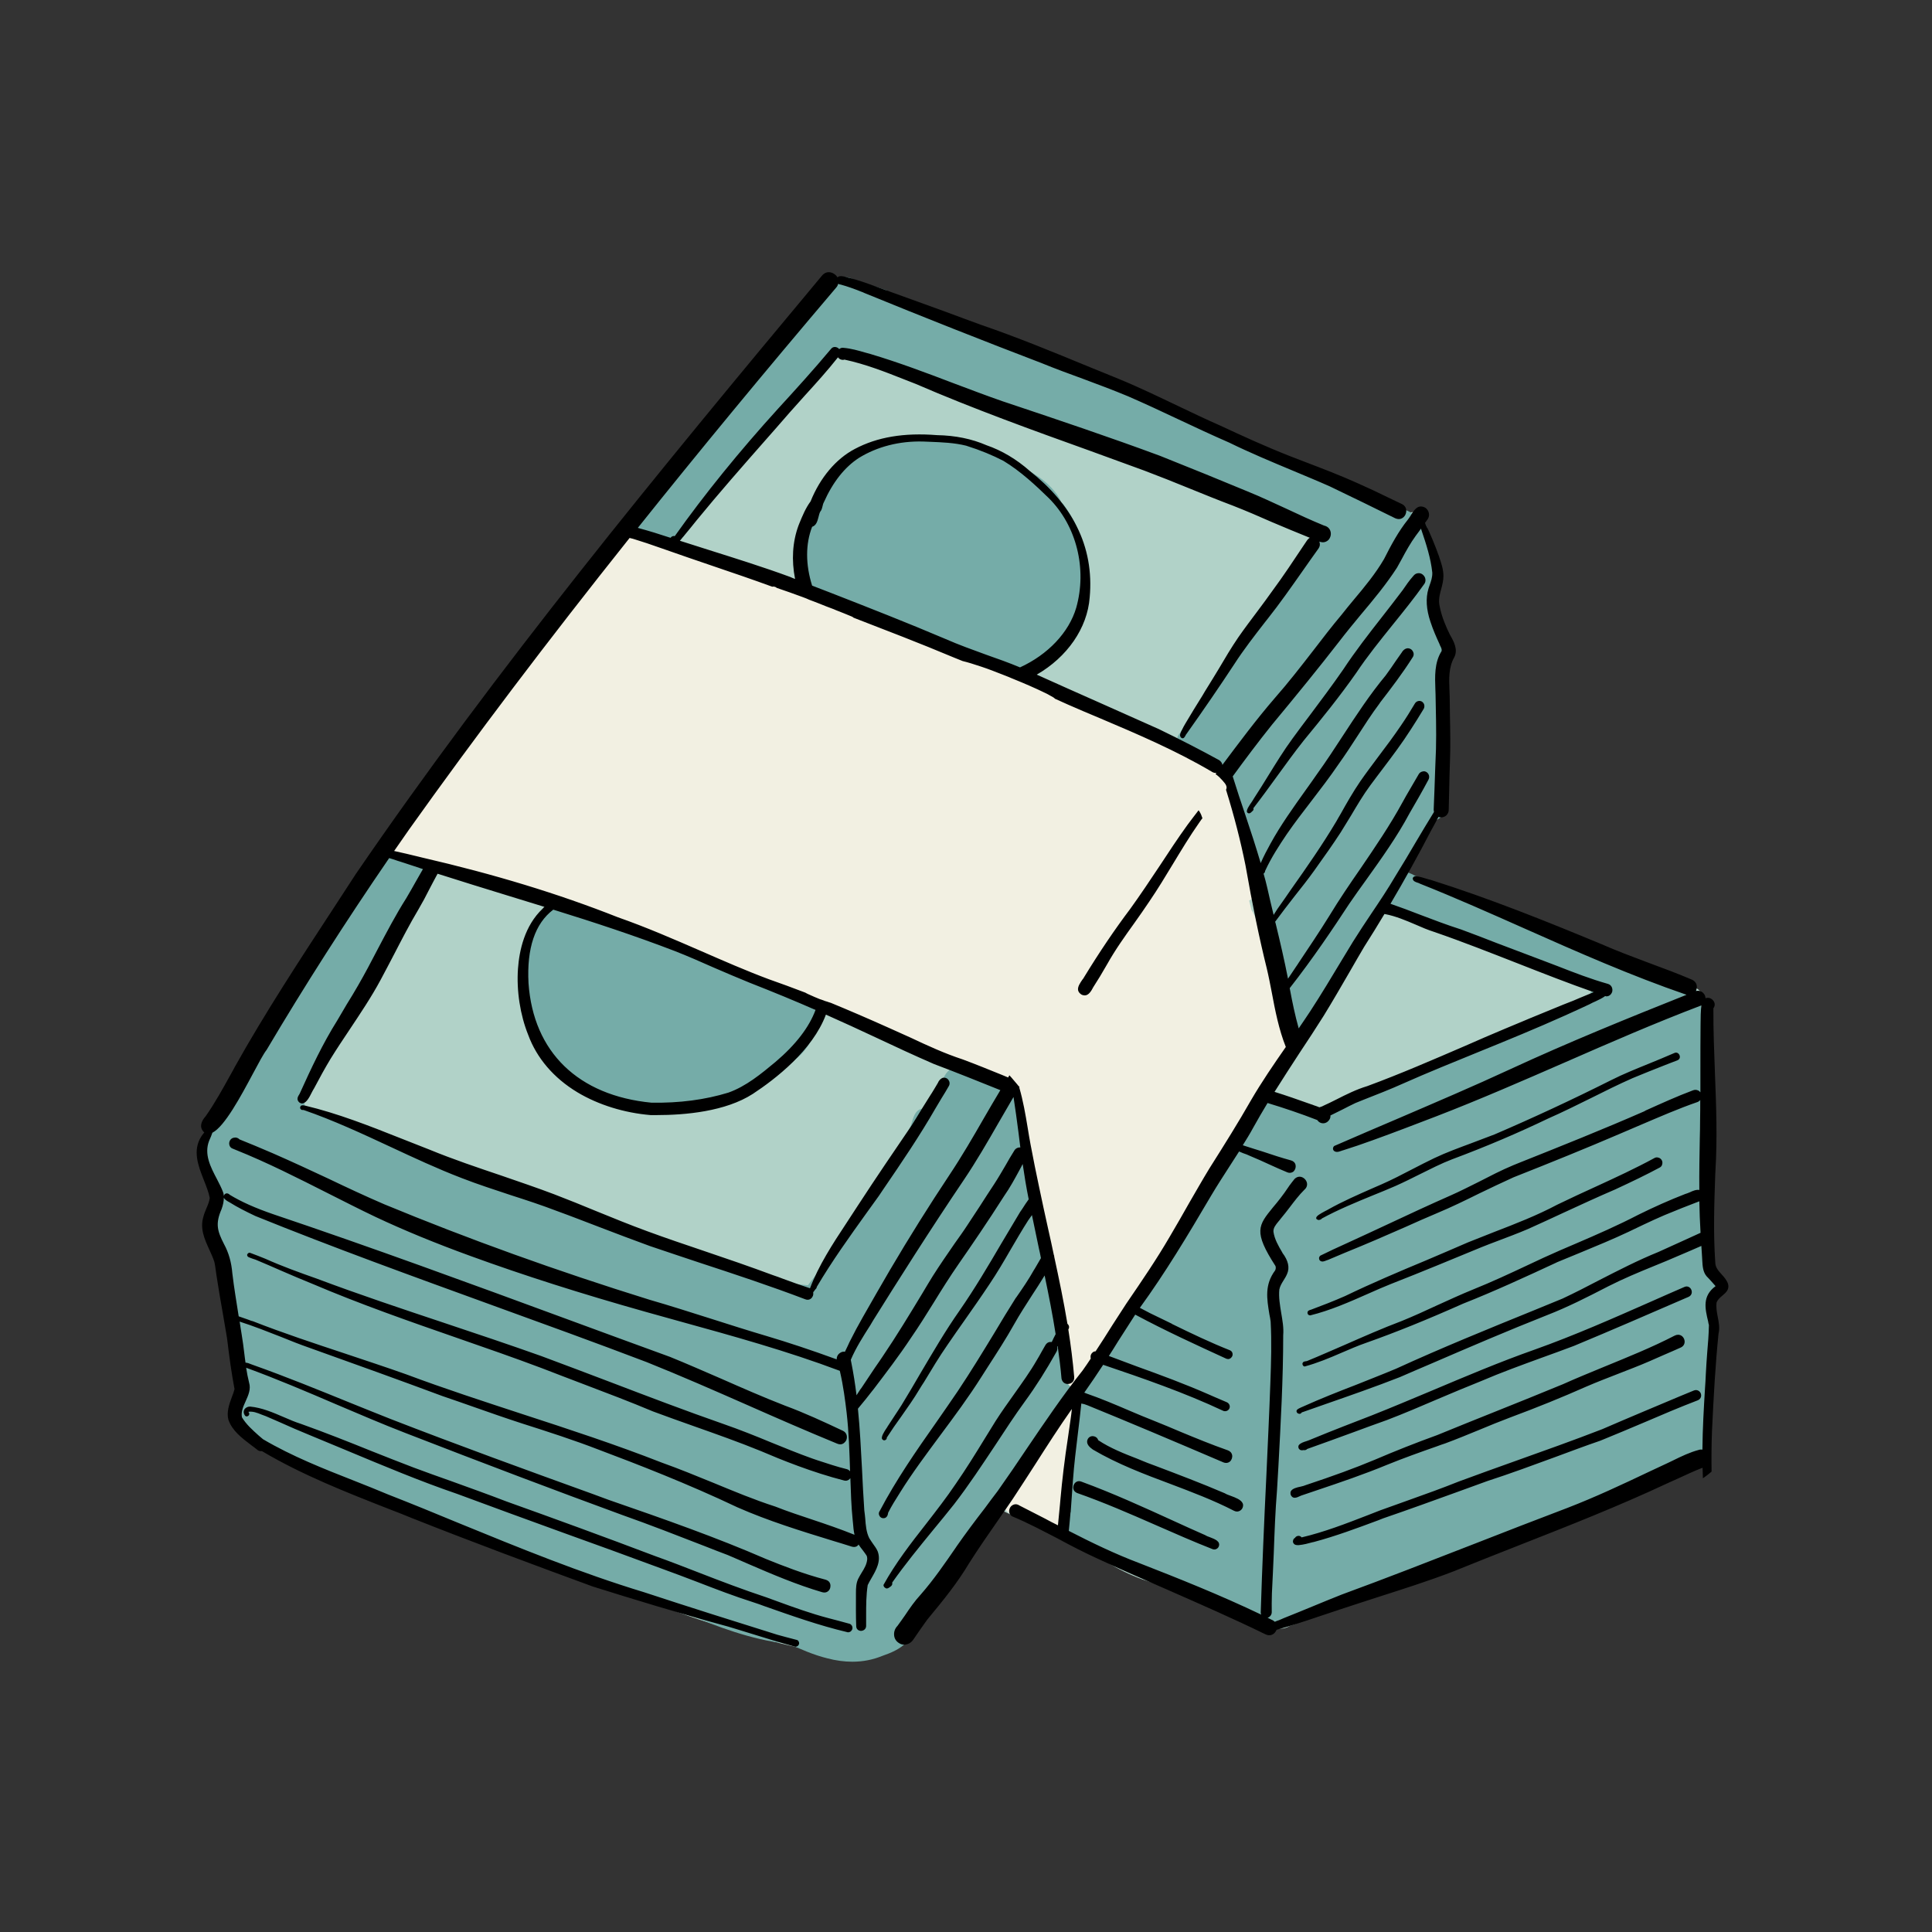
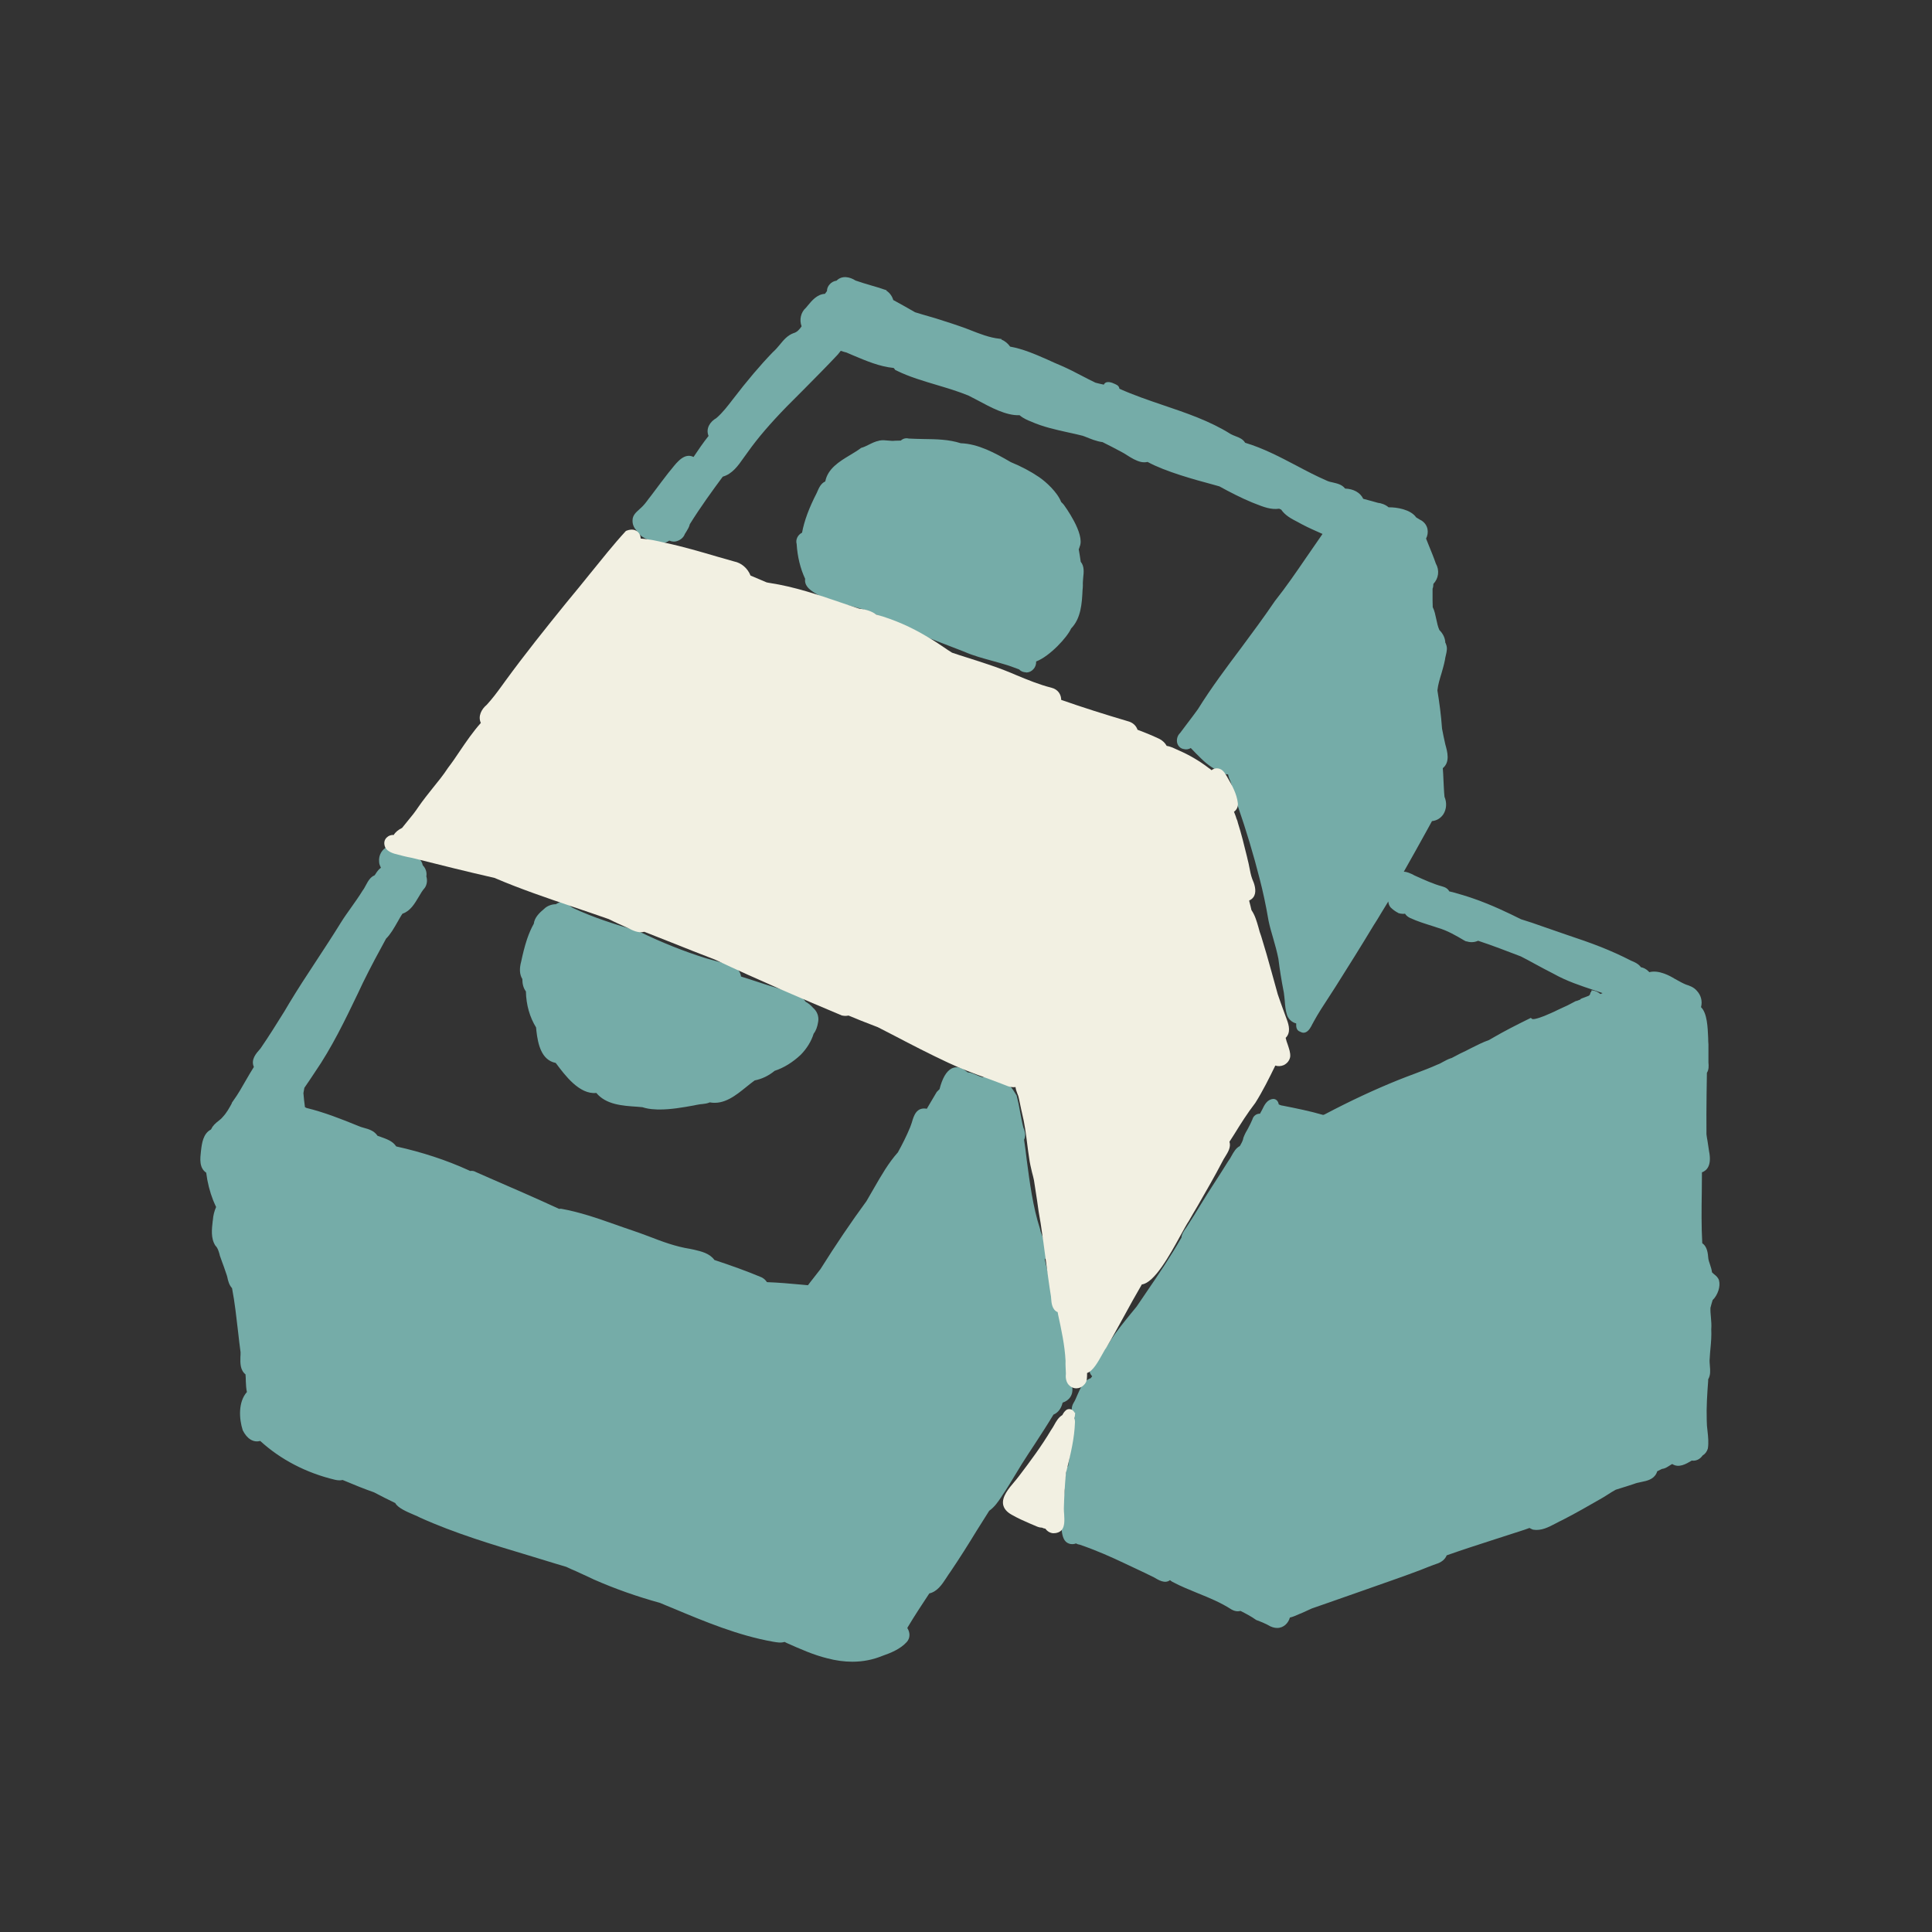
<svg xmlns="http://www.w3.org/2000/svg" width="65" zoomAndPan="magnify" viewBox="0 0 48.75 48.75" height="65" preserveAspectRatio="xMidYMid meet" version="1.0">
  <rect x="0" y="0" width="48.75" height="48.75" fill="#333333" stroke="none" />
  <defs>
    <clipPath id="20ac5f91cd">
-       <path d="M 5 7 L 43.652 7 L 43.652 41.93 L 5 41.93 Z M 5 7 " clip-rule="nonzero" />
-     </clipPath>
+       </clipPath>
    <clipPath id="ea7b6f39ec">
      <path d="M 5 6.859 L 43.652 6.859 L 43.652 41.93 L 5 41.93 Z M 5 6.859 " clip-rule="nonzero" />
    </clipPath>
    <clipPath id="32f7b0b6f7">
-       <path d="M 4.852 6.859 L 43.652 6.859 L 43.652 41.93 L 4.852 41.93 Z M 4.852 6.859 " clip-rule="nonzero" />
-     </clipPath>
+       </clipPath>
  </defs>
  <g clip-path="url(#20ac5f91cd)">
-     <path fill="#b1d2c8" d="M 43.25 32.723 C 43.18 32.852 43.16 33.004 43.191 33.172 C 43.203 33.277 43.207 33.387 43.211 33.488 C 43.215 33.598 43.219 33.711 43.23 33.824 C 43.262 33.969 43.23 34.098 43.141 34.184 C 43.121 34.383 43.102 34.582 43.078 34.785 C 43.078 34.793 43.078 34.805 43.074 34.82 C 43.141 35.02 43.129 35.23 43.117 35.434 C 43.105 35.59 43.098 35.75 43.125 35.902 C 43.148 36.082 43.152 36.262 43.152 36.438 L 43.152 36.523 C 43.09 36.758 42.77 37.109 42.488 37.109 C 42.484 37.109 42.48 37.109 42.477 37.109 C 42.434 37.109 42.395 37.102 42.355 37.09 C 42.039 37.508 41.535 37.641 41.051 37.77 L 41.039 37.77 C 40.82 37.84 40.602 37.91 40.383 37.984 C 40.16 38.059 39.926 38.133 39.699 38.207 C 39.418 38.293 39.129 38.375 38.848 38.453 L 38.676 38.504 C 38.48 38.59 38.219 38.703 37.953 38.82 C 37.848 38.871 37.746 38.922 37.641 38.969 C 37.461 39.055 37.277 39.141 37.094 39.219 C 36.891 39.309 36.641 39.414 36.414 39.32 L 36.031 39.488 C 35.355 39.781 34.66 40.086 33.984 40.406 C 33.898 40.445 33.812 40.484 33.73 40.523 C 33.453 40.648 33.164 40.781 32.875 40.898 C 32.828 40.918 32.781 40.938 32.734 40.957 C 32.676 40.98 32.609 41.008 32.547 41.027 C 32.445 41.09 32.332 41.109 32.223 41.086 C 32.219 41.086 32.219 41.086 32.219 41.086 C 32.141 41.09 32.043 41.039 31.969 40.996 C 31.777 40.934 31.59 40.859 31.406 40.785 C 31.195 40.699 30.977 40.613 30.754 40.547 C 29.992 40.242 29.402 40.031 28.828 39.855 C 28.504 39.734 28.199 39.586 27.926 39.414 C 27.727 39.312 27.52 39.215 27.316 39.117 C 27.098 39.016 26.867 38.906 26.648 38.789 C 26.426 38.672 26.211 38.539 25.973 38.395 C 25.793 38.332 25.629 38.273 25.465 38.199 C 25.441 38.188 25.414 38.176 25.391 38.164 C 25.297 38.125 25.199 38.082 25.129 38.008 C 25.059 38.074 24.98 38.109 24.898 38.117 C 24.824 38.219 24.75 38.328 24.68 38.43 C 24.516 38.676 24.34 38.93 24.133 39.145 C 24.113 39.16 24.09 39.172 24.062 39.18 C 24.016 39.254 23.965 39.328 23.918 39.406 C 23.781 39.617 23.648 39.836 23.52 40.047 C 23.43 40.191 23.344 40.336 23.25 40.48 L 23.223 40.527 C 23.152 40.645 23.078 40.766 22.977 40.859 C 23.012 40.883 23.043 40.914 23.062 40.957 C 23.184 41.215 22.941 41.336 22.77 41.422 C 22.711 41.449 22.656 41.477 22.617 41.504 C 22.316 41.668 21.984 41.832 21.637 41.832 C 21.539 41.832 21.441 41.816 21.344 41.789 C 21.277 41.777 21.203 41.77 21.133 41.762 C 20.922 41.73 20.707 41.703 20.496 41.637 C 20.004 41.547 19.422 41.426 18.867 41.203 C 18.066 41.027 17.246 40.758 16.434 40.41 C 15.938 40.242 15.438 40.051 14.91 39.816 C 14.219 39.613 13.516 39.371 12.824 39.094 C 12.555 39.027 12.27 38.953 11.977 38.867 C 11.555 38.734 11.125 38.57 10.699 38.375 C 10.172 38.211 9.652 37.98 9.145 37.762 C 8.941 37.672 8.73 37.578 8.523 37.488 C 7.855 37.223 7.258 36.895 6.734 36.512 C 6.707 36.496 6.684 36.48 6.66 36.461 C 6.531 36.531 6.383 36.504 6.277 36.395 C 5.977 36.109 5.816 35.594 6.066 35.211 C 6.074 35.203 6.082 35.191 6.09 35.18 L 6.09 35.156 C 6.094 35.082 6.094 35.012 6.086 34.945 C 5.941 34.875 5.867 34.707 5.883 34.492 C 5.844 34.043 5.816 33.582 5.789 33.137 C 5.773 32.891 5.762 32.645 5.742 32.398 C 5.746 32.086 5.625 31.793 5.512 31.512 C 5.473 31.418 5.434 31.324 5.398 31.23 L 5.395 31.215 L 5.395 31.16 C 5.391 31.074 5.387 30.973 5.395 30.875 C 5.391 30.84 5.391 30.805 5.398 30.77 L 5.414 30.719 C 5.426 30.652 5.441 30.594 5.465 30.539 C 5.488 30.461 5.508 30.391 5.52 30.328 C 5.488 30.293 5.461 30.262 5.449 30.219 C 5.332 29.898 5.266 29.605 5.246 29.312 C 5.059 29.129 5.125 28.852 5.168 28.734 C 5.234 28.531 5.332 28.219 5.539 28.023 C 5.555 27.879 5.637 27.758 5.762 27.695 C 5.824 27.656 5.875 27.594 5.93 27.523 C 5.945 27.504 5.961 27.48 5.98 27.461 C 5.996 27.352 6.062 27.238 6.164 27.164 L 6.219 27.086 C 6.277 27 6.336 26.914 6.395 26.828 C 6.457 26.738 6.516 26.652 6.578 26.562 C 6.578 26.516 6.586 26.469 6.605 26.426 L 6.594 26.426 L 6.633 26.363 C 6.715 26.246 6.805 26.125 6.895 26.012 C 6.949 25.941 7.004 25.867 7.059 25.797 L 7.16 25.613 C 7.43 25.133 7.711 24.633 8.035 24.172 C 8.172 23.969 8.301 23.754 8.43 23.547 C 8.578 23.301 8.734 23.047 8.902 22.809 C 9.172 22.414 9.461 22.02 9.742 21.641 L 9.891 21.438 C 10.055 21.152 10.207 20.902 10.355 20.672 C 10.461 20.516 10.562 20.359 10.668 20.207 C 10.859 19.906 11.051 19.625 11.238 19.359 L 11.238 19.336 L 11.258 19.336 C 12.227 17.926 13.074 16.82 13.926 15.859 L 14.094 15.672 C 14.277 15.465 14.469 15.254 14.652 15.043 C 14.816 14.812 14.992 14.578 15.172 14.344 C 15.363 14.047 15.551 13.785 15.746 13.543 C 16.113 13.047 16.566 12.543 17.16 11.953 C 17.277 11.824 17.398 11.691 17.52 11.559 C 17.695 11.254 17.902 10.902 18.133 10.566 C 18.605 9.844 19.188 9.203 19.754 8.582 C 20.094 8.211 20.441 7.828 20.766 7.434 C 20.801 7.391 20.828 7.336 20.859 7.277 C 20.922 7.16 20.984 7.043 21.098 7.008 C 21.16 6.988 21.23 7.004 21.309 7.047 C 21.371 7.094 21.41 7.141 21.426 7.195 C 21.469 7.203 21.504 7.215 21.543 7.227 C 21.574 7.238 21.605 7.25 21.633 7.254 C 21.789 7.305 21.941 7.355 22.09 7.41 C 22.375 7.477 22.609 7.543 22.824 7.617 C 23.039 7.691 23.258 7.777 23.492 7.887 L 23.52 7.891 C 23.645 7.914 23.789 7.941 23.867 8.062 L 23.902 8.07 C 24 8.102 24.102 8.133 24.203 8.145 L 24.242 8.148 L 24.242 8.156 C 24.289 8.176 24.328 8.203 24.355 8.242 C 24.805 8.359 25.25 8.523 25.68 8.684 C 25.773 8.719 25.863 8.754 25.957 8.785 C 26.047 8.816 26.133 8.852 26.223 8.883 C 26.457 8.973 26.699 9.062 26.938 9.133 C 27.203 9.152 27.273 9.289 27.277 9.41 C 27.422 9.48 27.57 9.527 27.723 9.555 C 27.805 9.562 27.887 9.613 27.938 9.691 C 28.418 9.844 28.883 10.059 29.328 10.27 C 29.492 10.344 29.652 10.418 29.812 10.492 C 29.824 10.496 29.84 10.5 29.855 10.508 C 29.895 10.523 29.934 10.539 29.973 10.547 C 30.109 10.539 30.242 10.621 30.297 10.75 C 30.363 10.777 30.426 10.801 30.492 10.828 C 30.605 10.871 30.719 10.914 30.828 10.969 C 30.941 10.992 31.035 11.039 31.129 11.09 C 31.18 11.113 31.23 11.141 31.281 11.164 C 31.371 11.148 31.441 11.188 31.508 11.227 L 31.523 11.234 C 31.566 11.254 31.621 11.27 31.676 11.285 C 31.816 11.328 31.977 11.371 32.051 11.52 C 32.156 11.574 32.266 11.633 32.371 11.688 C 32.605 11.816 32.848 11.953 33.109 12.016 C 33.18 12.035 33.266 12.062 33.328 12.125 C 33.445 12.172 33.594 12.23 33.746 12.281 C 33.809 12.27 33.867 12.289 33.922 12.305 C 33.938 12.312 33.957 12.316 33.973 12.32 C 34.047 12.34 34.152 12.375 34.215 12.465 C 34.484 12.594 34.719 12.707 35.012 12.723 L 35.023 12.727 C 35.082 12.75 35.145 12.781 35.203 12.809 C 35.277 12.848 35.355 12.887 35.438 12.914 C 35.488 12.91 35.535 12.922 35.578 12.934 C 35.66 12.91 35.742 12.926 35.805 12.977 L 35.805 12.938 L 35.875 13.059 C 35.926 13.141 35.957 13.23 35.988 13.32 C 36.004 13.367 36.023 13.422 36.047 13.469 C 36.082 13.531 36.094 13.605 36.074 13.676 C 36.125 13.836 36.184 14.039 36.23 14.25 L 36.234 14.25 C 36.25 14.301 36.234 14.352 36.195 14.387 C 36.199 14.457 36.199 14.523 36.199 14.602 C 36.191 14.715 36.16 14.824 36.125 14.926 C 36.098 15.012 36.074 15.094 36.062 15.18 C 36.082 15.289 36.121 15.398 36.156 15.504 C 36.203 15.633 36.246 15.762 36.266 15.902 C 36.324 15.93 36.371 15.977 36.395 16.039 C 36.496 16.102 36.539 16.238 36.496 16.344 C 36.488 16.57 36.457 16.797 36.43 17.02 C 36.422 17.082 36.414 17.141 36.406 17.203 C 36.363 17.793 36.391 18.391 36.418 18.965 C 36.422 19.09 36.43 19.211 36.434 19.332 C 36.441 19.422 36.449 19.52 36.453 19.613 C 36.457 19.707 36.465 19.805 36.473 19.895 C 36.48 19.949 36.48 19.996 36.469 20.039 C 36.469 20.074 36.453 20.117 36.43 20.156 C 36.359 20.27 36.289 20.383 36.223 20.496 C 36.246 20.637 36.156 20.754 36.078 20.863 C 36.039 20.914 36 20.961 35.977 21.012 C 35.887 21.168 35.789 21.32 35.691 21.465 L 35.609 21.594 C 35.531 21.711 35.457 21.836 35.387 21.957 C 35.359 22.004 35.332 22.051 35.301 22.098 C 35.348 22.113 35.395 22.129 35.438 22.145 C 35.484 22.152 35.535 22.168 35.582 22.184 C 35.617 22.195 35.648 22.207 35.684 22.215 C 35.98 22.309 36.297 22.406 36.609 22.52 C 36.902 22.625 37.152 22.73 37.379 22.836 C 37.445 22.844 37.508 22.879 37.562 22.926 C 37.605 22.953 37.652 22.973 37.703 22.992 C 37.805 23.031 37.902 23.07 37.969 23.164 C 37.973 23.164 37.973 23.168 37.973 23.168 C 37.996 23.176 38.016 23.184 38.039 23.191 L 38.199 23.238 C 39.02 23.492 39.863 23.75 40.648 24.133 C 41.066 24.336 41.523 24.488 41.961 24.633 C 42.152 24.699 42.352 24.762 42.539 24.832 C 42.781 24.871 42.914 25.008 42.98 25.113 C 43.07 25.254 43.098 25.426 43.055 25.582 C 43.062 25.633 43.07 25.68 43.078 25.727 C 43.086 25.773 43.09 25.824 43.098 25.871 C 43.102 25.91 43.105 25.949 43.113 25.988 C 43.172 26.176 43.152 26.324 43.051 26.418 C 43.051 26.574 43.047 26.734 43.039 26.891 C 43.082 27.051 43.086 27.215 43.094 27.379 C 43.094 27.438 43.098 27.5 43.102 27.562 C 43.113 27.938 43.102 28.312 43.09 28.68 C 43.082 28.832 43.078 28.984 43.074 29.137 C 43.078 29.203 43.09 29.281 43.102 29.363 C 43.141 29.578 43.18 29.82 43.012 29.988 C 43.02 30.062 43.023 30.137 43.027 30.211 C 43.039 30.43 43.051 30.652 43.09 30.871 C 43.098 30.961 43.098 31.047 43.098 31.133 C 43.098 31.246 43.098 31.355 43.117 31.461 C 43.125 31.523 43.133 31.582 43.141 31.641 C 43.156 31.738 43.172 31.84 43.172 31.945 C 43.184 31.973 43.191 32 43.199 32.027 C 43.211 32.059 43.219 32.09 43.23 32.121 C 43.297 32.176 43.336 32.258 43.344 32.344 C 43.387 32.473 43.352 32.605 43.25 32.723 Z M 43.25 32.723 " fill-opacity="1" fill-rule="nonzero" />
-   </g>
+     </g>
  <g clip-path="url(#ea7b6f39ec)">
    <path fill="#75aca8" d="M 26.809 35.406 C 26.777 35.543 26.695 35.648 26.582 35.695 C 26.434 35.941 26.273 36.188 26.121 36.422 C 26.008 36.594 25.891 36.77 25.781 36.945 C 25.738 37.016 25.695 37.09 25.648 37.164 C 25.531 37.355 25.414 37.555 25.285 37.742 L 25.266 37.773 C 25.18 37.902 25.09 38.031 24.961 38.121 C 24.852 38.293 24.746 38.461 24.641 38.629 C 24.434 38.969 24.215 39.316 23.988 39.652 C 23.949 39.703 23.914 39.762 23.875 39.82 C 23.77 39.98 23.652 40.16 23.449 40.207 C 23.285 40.457 23.078 40.766 22.898 41.07 C 22.898 41.074 22.898 41.078 22.895 41.082 C 22.961 41.18 22.977 41.328 22.879 41.434 C 22.719 41.609 22.484 41.707 22.258 41.785 C 22.027 41.879 21.777 41.93 21.508 41.93 C 21.305 41.93 21.094 41.902 20.875 41.844 C 20.523 41.758 20.184 41.605 19.859 41.461 L 19.797 41.43 C 19.703 41.461 19.602 41.441 19.512 41.426 C 18.625 41.27 17.785 40.918 16.973 40.578 C 16.863 40.535 16.758 40.488 16.652 40.445 C 16.07 40.285 15.508 40.086 14.984 39.855 C 14.965 39.844 14.93 39.828 14.879 39.805 C 14.793 39.766 14.672 39.711 14.531 39.645 C 14.457 39.613 14.383 39.582 14.312 39.547 C 14.301 39.543 14.293 39.539 14.285 39.535 C 14.105 39.484 13.926 39.426 13.742 39.371 L 13.332 39.246 C 12.422 38.973 11.48 38.691 10.598 38.293 C 10.566 38.273 10.508 38.25 10.445 38.223 C 10.262 38.145 10.035 38.047 9.973 37.926 C 9.801 37.844 9.625 37.754 9.438 37.656 C 9.203 37.574 8.941 37.469 8.645 37.344 C 8.586 37.359 8.523 37.355 8.457 37.34 C 7.73 37.168 7.078 36.828 6.566 36.359 C 6.398 36.406 6.234 36.309 6.125 36.09 C 6.031 35.797 6.008 35.375 6.23 35.125 C 6.211 35.039 6.207 34.945 6.203 34.859 C 6.203 34.797 6.199 34.738 6.195 34.68 C 6.059 34.57 6.062 34.395 6.066 34.242 C 6.07 34.203 6.07 34.16 6.07 34.121 C 6.047 33.953 6.027 33.781 6.008 33.609 C 5.965 33.246 5.926 32.871 5.855 32.504 C 5.781 32.426 5.754 32.316 5.734 32.219 L 5.723 32.18 C 5.699 32.105 5.672 32.027 5.645 31.953 C 5.617 31.883 5.594 31.812 5.57 31.746 C 5.555 31.711 5.543 31.672 5.535 31.633 C 5.512 31.559 5.492 31.488 5.441 31.438 L 5.434 31.43 C 5.316 31.246 5.344 31.016 5.367 30.812 L 5.371 30.789 C 5.379 30.668 5.41 30.551 5.453 30.457 C 5.426 30.402 5.402 30.34 5.379 30.289 C 5.293 30.07 5.234 29.836 5.203 29.59 C 5.02 29.469 5.051 29.227 5.07 29.051 L 5.074 29.02 C 5.094 28.852 5.125 28.602 5.324 28.5 C 5.336 28.477 5.352 28.453 5.363 28.43 C 5.375 28.414 5.383 28.406 5.391 28.398 C 5.395 28.391 5.402 28.379 5.414 28.371 C 5.441 28.34 5.477 28.312 5.512 28.285 C 5.551 28.254 5.59 28.223 5.617 28.188 C 5.719 28.082 5.785 27.957 5.852 27.836 L 5.844 27.836 L 5.887 27.773 C 6.004 27.613 6.105 27.434 6.203 27.262 C 6.27 27.148 6.336 27.031 6.406 26.922 C 6.324 26.738 6.461 26.582 6.562 26.469 L 6.578 26.449 C 6.785 26.148 6.984 25.828 7.176 25.52 L 7.297 25.316 C 7.516 24.953 7.75 24.594 7.98 24.246 C 8.184 23.934 8.398 23.609 8.598 23.285 C 8.68 23.152 8.77 23.027 8.859 22.902 C 8.957 22.762 9.062 22.617 9.152 22.469 C 9.184 22.43 9.203 22.387 9.23 22.34 C 9.285 22.238 9.34 22.133 9.453 22.086 C 9.461 22.074 9.469 22.062 9.477 22.051 C 9.512 21.996 9.555 21.934 9.613 21.895 C 9.613 21.895 9.613 21.891 9.609 21.891 C 9.59 21.848 9.566 21.801 9.566 21.742 C 9.551 21.578 9.637 21.43 9.785 21.359 L 9.801 21.352 L 9.82 21.359 C 9.859 21.383 9.906 21.402 9.953 21.418 C 10.047 21.445 10.145 21.465 10.254 21.477 L 10.273 21.48 L 10.281 21.492 C 10.289 21.5 10.293 21.512 10.297 21.52 C 10.332 21.539 10.363 21.562 10.391 21.59 C 10.508 21.598 10.637 21.676 10.668 21.836 C 10.738 21.902 10.777 22.012 10.758 22.113 C 10.789 22.215 10.773 22.324 10.719 22.402 C 10.66 22.469 10.613 22.547 10.566 22.629 C 10.461 22.805 10.355 22.988 10.156 23.055 C 10.117 23.109 10.074 23.188 10.027 23.27 C 9.945 23.414 9.852 23.578 9.742 23.684 C 9.566 24.004 9.352 24.402 9.16 24.793 C 9.117 24.887 9.074 24.977 9.031 25.066 C 8.707 25.742 8.371 26.438 7.941 27.062 C 7.855 27.195 7.766 27.324 7.68 27.449 C 7.672 27.492 7.664 27.539 7.656 27.582 C 7.664 27.703 7.68 27.82 7.695 27.938 L 7.699 27.938 C 7.711 27.945 7.723 27.953 7.734 27.957 C 8.18 28.066 8.598 28.23 9.059 28.418 C 9.094 28.434 9.133 28.445 9.176 28.457 C 9.305 28.492 9.441 28.531 9.527 28.66 C 9.551 28.668 9.574 28.676 9.598 28.684 C 9.758 28.742 9.91 28.793 9.996 28.926 L 10.008 28.93 C 10.656 29.074 11.262 29.273 11.812 29.523 C 11.828 29.531 11.844 29.539 11.863 29.547 C 11.914 29.539 11.965 29.547 12.008 29.574 L 12.371 29.734 C 12.941 29.98 13.531 30.238 14.109 30.504 C 14.125 30.5 14.141 30.5 14.156 30.5 C 14.621 30.582 15.07 30.738 15.504 30.891 C 15.652 30.945 15.805 30.996 15.953 31.047 C 16.094 31.094 16.238 31.148 16.375 31.199 C 16.707 31.328 17.055 31.457 17.41 31.512 C 17.449 31.52 17.484 31.527 17.52 31.535 C 17.699 31.578 17.906 31.625 18.027 31.793 C 18.453 31.934 18.844 32.074 19.215 32.23 C 19.273 32.258 19.32 32.301 19.352 32.352 C 19.641 32.363 19.93 32.387 20.211 32.414 L 20.387 32.43 C 20.426 32.375 20.469 32.324 20.508 32.273 C 20.574 32.188 20.637 32.105 20.703 32.023 C 21.094 31.402 21.473 30.84 21.863 30.309 C 21.93 30.195 21.996 30.078 22.062 29.965 C 22.238 29.66 22.418 29.344 22.656 29.078 C 22.766 28.879 22.875 28.664 22.965 28.445 C 22.98 28.41 22.992 28.367 23.008 28.324 C 23.059 28.148 23.125 27.93 23.387 27.977 L 23.414 27.93 C 23.484 27.809 23.555 27.688 23.629 27.566 L 23.652 27.535 L 23.652 27.539 C 23.668 27.52 23.688 27.5 23.707 27.484 C 23.777 27.207 23.879 27.031 24.012 26.961 C 24.094 26.922 24.184 26.918 24.277 26.961 C 24.332 26.992 24.375 27.027 24.418 27.059 C 24.492 27.062 24.566 27.094 24.637 27.125 C 24.691 27.148 24.746 27.172 24.797 27.184 C 24.938 27.125 25.07 27.188 25.188 27.242 C 25.207 27.25 25.227 27.258 25.246 27.27 C 25.449 27.305 25.551 27.477 25.641 27.625 L 25.641 27.629 L 25.648 27.629 L 25.656 27.656 C 25.691 27.793 25.719 27.93 25.742 28.066 C 25.766 28.195 25.789 28.328 25.824 28.457 C 25.875 28.574 25.883 28.676 25.84 28.758 C 25.867 28.926 25.887 29.09 25.906 29.258 C 25.984 29.84 26.059 30.441 26.246 31.02 C 26.258 31.098 26.297 31.18 26.332 31.262 C 26.41 31.43 26.496 31.621 26.363 31.781 C 26.406 31.969 26.445 32.137 26.484 32.293 C 26.527 32.328 26.559 32.375 26.578 32.43 L 26.582 32.43 L 26.59 32.461 C 26.617 32.645 26.652 32.793 26.699 32.934 L 26.727 33.031 L 26.707 33.02 C 26.734 33.215 26.777 33.414 26.82 33.605 C 26.852 33.746 26.883 33.891 26.906 34.035 C 26.938 34.223 26.969 34.375 27.035 34.527 L 27.039 34.535 C 27.055 34.613 27.051 34.691 27.047 34.766 C 27.043 34.836 27.039 34.906 27.051 34.973 L 27.051 34.977 C 27.098 35.199 26.969 35.344 26.816 35.391 Z M 13.27 25.016 C 13.277 25.355 13.367 25.668 13.527 25.926 L 13.535 26.012 C 13.574 26.355 13.664 26.75 14.02 26.82 L 14.031 26.832 C 14.254 27.129 14.621 27.625 15.047 27.578 C 15.293 27.875 15.707 27.902 16.074 27.926 C 16.121 27.93 16.168 27.934 16.211 27.938 C 16.305 27.969 16.41 27.988 16.531 27.992 C 16.566 27.996 16.605 27.996 16.641 27.996 C 16.934 27.996 17.223 27.945 17.5 27.895 C 17.551 27.883 17.602 27.875 17.648 27.867 C 17.672 27.863 17.695 27.859 17.719 27.859 C 17.781 27.852 17.848 27.844 17.91 27.816 C 18.27 27.883 18.566 27.641 18.832 27.426 C 18.906 27.367 18.977 27.309 19.043 27.262 C 19.223 27.227 19.395 27.145 19.547 27.02 C 19.777 26.945 20.004 26.805 20.207 26.613 C 20.359 26.457 20.473 26.273 20.531 26.082 C 20.59 26.008 20.625 25.91 20.645 25.781 C 20.668 25.648 20.617 25.516 20.516 25.43 C 20.457 25.363 20.395 25.312 20.328 25.277 C 20.293 25.219 20.238 25.172 20.164 25.141 C 20.094 25.051 19.984 25.027 19.891 25.008 C 19.852 25 19.816 24.996 19.781 24.984 C 19.48 24.895 19.176 24.797 18.883 24.699 L 18.699 24.641 C 18.66 24.402 18.438 24.336 18.273 24.305 C 18.109 24.262 17.949 24.219 17.801 24.176 C 17.266 24.008 16.703 23.785 16.133 23.508 L 16.133 23.504 L 16.105 23.496 C 15.531 23.328 14.977 23.156 14.457 22.91 C 14.43 22.895 14.402 22.875 14.375 22.852 C 14.32 22.805 14.254 22.75 14.156 22.766 C 14.109 22.77 14.066 22.789 14.027 22.816 C 13.914 22.816 13.801 22.863 13.734 22.93 C 13.617 23.027 13.488 23.148 13.469 23.309 C 13.41 23.414 13.355 23.535 13.301 23.691 C 13.234 23.891 13.188 24.09 13.152 24.258 C 13.102 24.441 13.109 24.59 13.18 24.703 C 13.18 24.828 13.207 24.934 13.27 25.016 Z M 26.844 12.738 C 26.82 12.711 26.801 12.688 26.777 12.668 C 26.68 12.418 26.391 12.156 26.219 12.039 C 26.008 11.895 25.77 11.77 25.504 11.66 C 25.109 11.43 24.684 11.199 24.242 11.184 C 23.938 11.086 23.617 11.082 23.309 11.078 C 23.184 11.074 23.055 11.074 22.93 11.066 C 22.859 11.047 22.785 11.066 22.73 11.117 C 22.68 11.117 22.629 11.121 22.574 11.121 C 22.527 11.129 22.473 11.121 22.414 11.117 C 22.336 11.109 22.262 11.102 22.191 11.117 L 22.18 11.117 L 22.18 11.121 C 22.09 11.137 22.004 11.18 21.918 11.223 C 21.855 11.254 21.793 11.285 21.73 11.301 L 21.719 11.309 C 21.637 11.371 21.543 11.426 21.441 11.488 C 21.18 11.645 20.887 11.824 20.824 12.148 C 20.711 12.199 20.664 12.312 20.621 12.41 L 20.613 12.43 C 20.418 12.809 20.297 13.129 20.238 13.441 C 20.129 13.496 20.07 13.617 20.102 13.727 C 20.121 14.043 20.195 14.348 20.316 14.605 C 20.285 14.812 20.504 14.934 20.652 15.016 C 20.887 15.156 21.152 15.219 21.406 15.277 C 21.621 15.328 21.844 15.383 22.047 15.48 C 22.145 15.523 22.242 15.562 22.344 15.602 C 22.566 15.695 22.797 15.789 23.008 15.922 C 23.41 16.09 23.844 16.258 24.332 16.445 C 24.562 16.547 24.801 16.609 25.027 16.672 C 25.168 16.711 25.312 16.75 25.457 16.797 L 25.523 16.82 C 25.586 16.844 25.652 16.867 25.715 16.891 C 25.758 16.938 25.816 16.961 25.883 16.965 C 25.891 16.965 25.895 16.969 25.898 16.969 C 25.965 16.969 26.031 16.938 26.078 16.883 C 26.125 16.832 26.148 16.762 26.145 16.691 C 26.492 16.559 26.934 16.074 27.027 15.859 C 27.277 15.605 27.301 15.223 27.316 14.887 C 27.32 14.848 27.324 14.809 27.324 14.766 C 27.32 14.707 27.328 14.645 27.332 14.578 C 27.348 14.441 27.363 14.285 27.27 14.176 C 27.258 14.074 27.238 13.977 27.223 13.879 L 27.219 13.859 C 27.23 13.84 27.238 13.82 27.242 13.797 C 27.391 13.473 26.848 12.746 26.844 12.738 Z M 43.375 32.305 C 43.352 32.234 43.301 32.191 43.25 32.152 C 43.234 32.137 43.215 32.121 43.199 32.105 C 43.191 32.039 43.172 31.977 43.152 31.918 C 43.129 31.852 43.105 31.785 43.102 31.719 C 43.09 31.539 43.039 31.426 42.953 31.371 C 42.93 30.945 42.934 30.512 42.941 30.09 C 42.941 29.922 42.945 29.75 42.945 29.582 C 43.074 29.535 43.195 29.402 43.125 29.051 C 43.113 28.965 43.098 28.879 43.086 28.793 C 43.074 28.734 43.066 28.676 43.059 28.621 C 43.055 28.285 43.059 27.941 43.062 27.609 C 43.066 27.43 43.066 27.25 43.07 27.07 C 43.121 26.992 43.117 26.898 43.109 26.812 L 43.109 26.781 C 43.109 26.73 43.109 26.68 43.109 26.625 C 43.109 26.539 43.109 26.449 43.109 26.355 C 43.105 26.312 43.102 26.25 43.102 26.184 C 43.09 25.922 43.078 25.566 42.922 25.414 C 42.961 25.262 42.922 25.113 42.816 25 C 42.738 24.906 42.617 24.867 42.543 24.844 C 42.465 24.812 42.387 24.77 42.312 24.727 L 42.246 24.691 C 42.16 24.637 41.863 24.465 41.617 24.531 C 41.609 24.523 41.602 24.512 41.59 24.504 C 41.539 24.453 41.473 24.418 41.406 24.406 C 41.344 24.32 41.246 24.277 41.16 24.242 C 40.902 24.109 40.648 23.996 40.402 23.898 C 40.117 23.785 39.82 23.684 39.539 23.59 C 39.344 23.523 39.141 23.453 38.941 23.383 C 38.742 23.312 38.562 23.25 38.379 23.195 C 38.059 23.035 37.637 22.832 37.188 22.676 C 37.008 22.613 36.828 22.559 36.656 22.512 L 36.637 22.508 C 36.613 22.504 36.594 22.496 36.57 22.492 C 36.543 22.438 36.488 22.395 36.418 22.375 C 36.16 22.305 35.934 22.199 35.691 22.09 L 35.625 22.055 C 35.586 22.039 35.504 21.996 35.422 21.996 C 35.617 21.652 35.809 21.309 35.996 20.969 L 36.133 20.719 C 36.254 20.707 36.355 20.645 36.422 20.543 C 36.5 20.418 36.512 20.254 36.449 20.105 C 36.434 19.961 36.43 19.809 36.422 19.664 C 36.418 19.57 36.414 19.477 36.406 19.383 C 36.594 19.23 36.523 18.973 36.469 18.781 C 36.438 18.645 36.41 18.508 36.387 18.387 C 36.363 18.039 36.316 17.703 36.27 17.422 C 36.285 17.273 36.332 17.125 36.375 16.984 C 36.406 16.875 36.438 16.766 36.461 16.648 C 36.465 16.609 36.473 16.574 36.484 16.531 C 36.504 16.441 36.527 16.352 36.488 16.258 C 36.484 16.242 36.477 16.227 36.469 16.215 C 36.465 16.102 36.414 15.992 36.32 15.898 C 36.281 15.812 36.262 15.719 36.242 15.625 C 36.219 15.52 36.199 15.414 36.152 15.32 L 36.148 15.156 C 36.148 15.055 36.148 14.957 36.148 14.855 C 36.164 14.816 36.168 14.773 36.168 14.734 C 36.301 14.594 36.328 14.391 36.23 14.219 C 36.176 14.062 36.113 13.91 36.051 13.758 C 36.031 13.703 36.008 13.648 35.984 13.59 C 36.059 13.445 36.043 13.246 35.867 13.133 L 35.828 13.113 C 35.797 13.094 35.766 13.074 35.734 13.055 C 35.594 12.852 35.234 12.797 35.043 12.801 L 35.039 12.801 C 34.953 12.727 34.844 12.695 34.77 12.688 L 34.617 12.645 C 34.547 12.625 34.473 12.605 34.398 12.586 C 34.324 12.43 34.156 12.336 33.941 12.328 C 33.863 12.227 33.75 12.203 33.641 12.176 C 33.582 12.164 33.527 12.152 33.48 12.129 C 33.219 12.016 32.957 11.879 32.707 11.746 C 32.297 11.531 31.875 11.309 31.418 11.172 C 31.363 11.078 31.27 11.043 31.18 11.008 C 31.133 10.988 31.09 10.973 31.055 10.953 C 30.52 10.617 29.922 10.418 29.348 10.223 C 28.98 10.098 28.602 9.969 28.246 9.809 C 28.242 9.77 28.219 9.734 28.184 9.715 C 28.152 9.699 28 9.609 27.906 9.652 C 27.887 9.66 27.867 9.676 27.852 9.707 L 27.84 9.703 C 27.77 9.688 27.699 9.672 27.641 9.656 C 27.523 9.602 27.41 9.539 27.301 9.484 C 27.133 9.395 26.957 9.305 26.777 9.227 C 26.66 9.18 26.543 9.125 26.43 9.074 C 26.129 8.941 25.816 8.805 25.488 8.746 C 25.434 8.668 25.355 8.602 25.266 8.566 L 25.273 8.555 L 25.219 8.547 C 24.965 8.52 24.719 8.422 24.48 8.328 L 24.379 8.289 C 24.156 8.207 23.918 8.129 23.605 8.031 C 23.5 8 23.391 7.969 23.285 7.938 L 23.09 7.879 C 22.91 7.773 22.723 7.672 22.539 7.57 C 22.512 7.473 22.449 7.387 22.363 7.332 L 22.371 7.324 L 22.312 7.305 C 22.203 7.266 22.09 7.234 21.984 7.203 C 21.852 7.164 21.719 7.125 21.586 7.078 C 21.449 6.988 21.246 6.941 21.109 7.082 C 21.043 7.09 20.977 7.125 20.934 7.176 C 20.891 7.223 20.867 7.281 20.867 7.344 C 20.848 7.367 20.832 7.391 20.816 7.414 C 20.617 7.426 20.488 7.582 20.375 7.719 L 20.34 7.762 C 20.207 7.875 20.164 8.07 20.227 8.234 C 20.176 8.309 20.113 8.383 20.023 8.406 C 19.871 8.461 19.77 8.582 19.672 8.703 C 19.617 8.77 19.562 8.832 19.5 8.887 C 19.176 9.223 18.855 9.602 18.484 10.086 C 18.367 10.238 18.234 10.414 18.074 10.551 C 17.922 10.637 17.801 10.809 17.879 11 C 17.742 11.172 17.617 11.355 17.5 11.531 C 17.277 11.418 17.09 11.652 16.953 11.824 C 16.922 11.863 16.891 11.902 16.863 11.934 C 16.746 12.086 16.629 12.238 16.516 12.391 L 16.422 12.516 C 16.406 12.539 16.387 12.562 16.367 12.586 C 16.309 12.668 16.242 12.754 16.168 12.82 C 16.156 12.828 16.145 12.84 16.133 12.852 C 16.055 12.922 15.961 13 15.961 13.129 C 15.957 13.219 15.988 13.305 16.055 13.379 C 16.152 13.562 16.355 13.629 16.562 13.676 C 16.664 13.727 16.789 13.711 16.879 13.645 C 16.883 13.645 16.887 13.645 16.891 13.641 C 16.957 13.672 17.031 13.676 17.105 13.645 C 17.188 13.613 17.254 13.551 17.281 13.473 C 17.293 13.457 17.305 13.438 17.316 13.418 C 17.352 13.359 17.391 13.297 17.406 13.227 C 17.676 12.793 17.977 12.379 18.238 12.027 C 18.477 11.961 18.629 11.746 18.762 11.555 C 18.797 11.508 18.832 11.457 18.867 11.41 C 19.121 11.051 19.438 10.684 19.852 10.258 C 19.992 10.117 20.133 9.977 20.273 9.836 C 20.559 9.547 20.855 9.25 21.141 8.945 C 21.164 8.914 21.191 8.883 21.215 8.852 C 21.27 8.871 21.32 8.887 21.359 8.895 C 21.414 8.918 21.473 8.945 21.531 8.969 C 21.855 9.105 22.191 9.25 22.551 9.285 C 22.559 9.297 22.57 9.312 22.582 9.32 L 22.578 9.328 L 22.625 9.352 C 22.949 9.512 23.301 9.613 23.641 9.715 C 23.902 9.793 24.176 9.875 24.434 9.98 C 24.504 10.016 24.586 10.059 24.676 10.105 C 24.996 10.277 25.391 10.492 25.727 10.477 C 25.828 10.566 25.965 10.617 26.016 10.637 C 26.32 10.773 26.648 10.844 26.965 10.914 C 27.082 10.941 27.207 10.965 27.32 10.996 L 27.375 11.016 C 27.52 11.074 27.668 11.137 27.82 11.156 C 27.98 11.238 28.141 11.316 28.289 11.398 C 28.34 11.422 28.391 11.457 28.441 11.488 C 28.547 11.555 28.66 11.625 28.789 11.656 C 28.848 11.668 28.902 11.668 28.957 11.656 C 29.406 11.902 30.168 12.109 30.578 12.219 C 30.656 12.242 30.723 12.258 30.77 12.273 C 31.027 12.414 31.305 12.559 31.598 12.68 C 31.629 12.691 31.656 12.703 31.688 12.715 C 31.875 12.789 32.07 12.867 32.277 12.836 L 32.328 12.859 C 32.43 13.008 32.586 13.09 32.738 13.168 C 32.781 13.191 32.824 13.215 32.867 13.238 C 33.031 13.324 33.203 13.398 33.371 13.473 C 33.328 13.535 33.285 13.598 33.242 13.66 C 33.148 13.793 33.059 13.926 32.969 14.055 C 32.715 14.426 32.453 14.809 32.168 15.168 C 31.898 15.566 31.605 15.961 31.324 16.34 C 30.949 16.84 30.562 17.355 30.227 17.895 C 30.137 18.02 30.043 18.145 29.953 18.262 C 29.895 18.34 29.832 18.422 29.777 18.496 C 29.707 18.562 29.68 18.668 29.707 18.758 C 29.734 18.84 29.797 18.891 29.875 18.902 C 29.934 18.918 29.996 18.906 30.047 18.875 C 30.129 18.965 30.219 19.051 30.301 19.133 L 30.371 19.199 C 30.539 19.352 30.73 19.465 30.93 19.535 C 30.949 19.539 30.969 19.539 30.988 19.539 C 30.996 19.594 31.02 19.652 31.043 19.703 C 31.055 19.742 31.07 19.777 31.078 19.809 C 31.059 19.891 31.09 19.969 31.121 20.039 L 31.125 20.051 C 31.164 20.148 31.203 20.25 31.238 20.352 C 31.445 20.949 31.629 21.562 31.785 22.176 C 31.867 22.492 31.941 22.832 32.008 23.227 C 32.039 23.379 32.082 23.527 32.125 23.672 C 32.176 23.844 32.223 24.02 32.258 24.195 C 32.289 24.453 32.332 24.723 32.395 25.047 C 32.406 25.113 32.41 25.184 32.418 25.25 C 32.426 25.371 32.438 25.496 32.477 25.617 C 32.516 25.719 32.598 25.797 32.707 25.824 C 32.703 25.902 32.707 25.996 32.801 26.031 C 32.832 26.047 32.863 26.059 32.891 26.059 C 32.906 26.059 32.922 26.055 32.938 26.051 C 33.023 26.02 33.078 25.918 33.117 25.836 C 33.129 25.82 33.137 25.801 33.145 25.785 C 33.262 25.57 33.398 25.363 33.531 25.16 C 33.59 25.07 33.648 24.98 33.707 24.887 C 34.02 24.391 34.344 23.875 34.652 23.363 C 34.727 23.25 34.793 23.137 34.859 23.027 C 34.914 22.934 34.973 22.84 35.031 22.746 C 35.035 22.801 35.051 22.852 35.09 22.898 C 35.152 22.957 35.211 23 35.281 23.035 L 35.281 23.039 C 35.32 23.051 35.359 23.059 35.398 23.059 C 35.414 23.059 35.434 23.059 35.453 23.055 C 35.48 23.098 35.52 23.133 35.574 23.16 C 35.766 23.25 35.973 23.312 36.172 23.375 L 36.289 23.414 C 36.52 23.48 36.734 23.605 36.941 23.727 L 37 23.758 L 37 23.75 C 37.094 23.785 37.203 23.781 37.297 23.738 C 37.664 23.859 38.027 24 38.375 24.133 C 38.492 24.191 38.605 24.254 38.719 24.316 C 38.879 24.402 39.043 24.492 39.207 24.574 C 39.527 24.754 39.879 24.871 40.219 24.984 C 40.293 25.008 40.363 25.035 40.438 25.059 C 40.418 25.066 40.398 25.074 40.383 25.082 C 40.328 25.035 40.266 25.004 40.195 24.992 L 40.16 24.988 L 40.152 25.023 C 40.152 25.027 40.148 25.031 40.141 25.039 L 40.129 25.047 L 40.129 25.062 C 40.125 25.09 40.109 25.117 40.082 25.129 C 40.02 25.152 39.961 25.176 39.898 25.199 L 39.891 25.203 L 39.883 25.211 C 39.879 25.219 39.871 25.223 39.863 25.227 C 39.844 25.234 39.824 25.242 39.801 25.25 C 39.793 25.254 39.785 25.258 39.77 25.258 L 39.758 25.262 C 39.727 25.277 39.699 25.293 39.668 25.309 C 39.594 25.352 39.516 25.387 39.438 25.422 L 39.305 25.484 C 39.242 25.516 39.184 25.543 39.121 25.57 L 39.082 25.586 C 39.047 25.602 39.016 25.613 38.984 25.629 L 38.953 25.641 C 38.883 25.668 38.809 25.695 38.73 25.711 C 38.711 25.715 38.691 25.715 38.672 25.715 C 38.66 25.711 38.652 25.707 38.648 25.703 L 38.629 25.684 L 38.605 25.695 C 38.23 25.879 37.945 26.027 37.688 26.176 C 37.648 26.199 37.609 26.223 37.574 26.242 C 37.418 26.297 37.266 26.375 37.117 26.449 C 37.027 26.496 36.938 26.543 36.848 26.582 C 36.773 26.621 36.699 26.66 36.625 26.699 L 36.613 26.699 L 36.609 26.703 C 36.543 26.723 36.48 26.758 36.414 26.793 C 36.367 26.82 36.316 26.848 36.27 26.863 C 36.09 26.945 35.898 27.016 35.715 27.086 C 35.57 27.141 35.422 27.195 35.277 27.254 C 34.688 27.492 34.082 27.773 33.422 28.121 L 33.387 28.133 C 33.051 28.035 32.699 27.965 32.363 27.898 L 32.34 27.895 C 32.312 27.887 32.289 27.879 32.266 27.867 C 32.262 27.832 32.246 27.797 32.223 27.77 C 32.195 27.742 32.16 27.727 32.125 27.73 C 31.973 27.742 31.906 27.879 31.848 28 C 31.828 28.035 31.812 28.07 31.793 28.102 C 31.707 28.098 31.625 28.156 31.602 28.246 C 31.57 28.324 31.531 28.398 31.492 28.473 C 31.449 28.543 31.41 28.617 31.375 28.707 C 31.367 28.766 31.34 28.82 31.309 28.875 C 31.301 28.891 31.293 28.906 31.285 28.918 C 31.184 28.969 31.129 29.07 31.074 29.168 C 31.051 29.211 31.027 29.254 30.996 29.293 C 30.859 29.516 30.711 29.742 30.57 29.961 L 30.465 30.125 C 30.41 30.215 30.352 30.309 30.293 30.402 C 30.188 30.578 30.074 30.758 29.957 30.938 C 29.941 30.965 29.926 30.988 29.906 31.012 C 29.863 31.078 29.816 31.145 29.812 31.227 C 29.539 31.707 29.223 32.172 28.914 32.625 C 28.836 32.738 28.758 32.855 28.68 32.969 C 28.621 33.043 28.562 33.113 28.504 33.184 C 28.344 33.383 28.176 33.586 28.031 33.812 C 27.902 34.039 27.734 34.227 27.555 34.43 L 27.539 34.449 C 27.5 34.488 27.484 34.547 27.492 34.602 C 27.5 34.648 27.523 34.691 27.559 34.727 C 27.547 34.742 27.535 34.762 27.52 34.777 C 27.344 34.836 27.258 35.031 27.184 35.203 C 27.152 35.277 27.125 35.344 27.09 35.398 C 27.027 35.5 27.016 35.664 27.113 35.766 C 27.078 35.934 27.062 36.102 27.047 36.266 C 27.035 36.402 27.023 36.539 27 36.676 C 26.984 36.777 26.969 36.883 26.953 36.988 C 26.906 37.043 26.898 37.117 26.895 37.18 L 26.891 37.207 C 26.887 37.238 26.879 37.273 26.871 37.309 C 26.848 37.398 26.824 37.496 26.863 37.59 C 26.859 37.66 26.848 37.762 26.832 37.883 C 26.785 38.266 26.73 38.746 26.895 38.902 C 26.965 38.965 27.062 38.98 27.152 38.945 C 27.184 38.965 27.215 38.973 27.246 38.977 C 27.668 39.121 28.051 39.293 28.371 39.445 C 28.461 39.488 28.555 39.531 28.645 39.574 C 28.805 39.648 28.969 39.727 29.125 39.805 C 29.223 39.863 29.395 39.973 29.523 39.871 C 29.539 39.887 29.562 39.902 29.582 39.914 C 29.793 40.027 30.02 40.117 30.238 40.207 C 30.52 40.32 30.809 40.441 31.07 40.609 C 31.164 40.664 31.246 40.664 31.301 40.648 C 31.434 40.715 31.57 40.785 31.695 40.875 L 31.703 40.879 C 31.82 40.922 31.945 40.973 32.066 41.043 L 32.07 41.043 C 32.121 41.066 32.176 41.078 32.227 41.078 C 32.395 41.078 32.512 40.949 32.547 40.816 C 32.613 40.801 32.68 40.773 32.742 40.746 C 32.773 40.73 32.805 40.719 32.836 40.707 C 32.926 40.668 33.016 40.625 33.102 40.586 L 33.496 40.449 C 33.77 40.352 34.043 40.258 34.32 40.16 L 34.652 40.043 C 35.043 39.906 35.445 39.766 35.84 39.617 C 35.898 39.594 35.957 39.57 36.016 39.547 C 36.09 39.52 36.164 39.488 36.234 39.465 C 36.367 39.426 36.465 39.348 36.504 39.246 C 36.879 39.113 37.266 38.988 37.641 38.867 C 37.91 38.781 38.188 38.691 38.461 38.602 L 38.594 38.555 C 38.621 38.57 38.648 38.586 38.684 38.598 C 38.891 38.633 39.074 38.535 39.254 38.441 C 39.312 38.41 39.371 38.379 39.43 38.352 C 39.766 38.18 40.09 37.992 40.363 37.836 C 40.434 37.797 40.504 37.754 40.57 37.711 C 40.637 37.668 40.703 37.625 40.77 37.59 L 40.945 37.535 C 40.973 37.527 40.996 37.52 41.02 37.512 L 41.227 37.445 C 41.281 37.422 41.344 37.41 41.414 37.395 C 41.555 37.367 41.715 37.332 41.793 37.184 C 41.805 37.164 41.809 37.145 41.816 37.125 C 41.855 37.105 41.895 37.086 41.934 37.066 C 42.008 37.059 42.062 37.023 42.117 36.988 C 42.145 36.973 42.168 36.953 42.195 36.941 C 42.363 37.051 42.547 36.938 42.688 36.855 C 42.793 36.871 42.898 36.82 42.961 36.727 C 43.027 36.688 43.07 36.629 43.094 36.551 C 43.117 36.406 43.102 36.258 43.086 36.113 C 43.074 36.023 43.066 35.93 43.066 35.836 C 43.055 35.504 43.078 35.168 43.102 34.844 L 43.102 34.805 C 43.164 34.699 43.156 34.582 43.145 34.465 C 43.141 34.402 43.133 34.34 43.141 34.277 C 43.145 34.195 43.152 34.109 43.16 34.027 C 43.176 33.863 43.188 33.699 43.18 33.539 C 43.188 33.441 43.18 33.34 43.172 33.246 C 43.164 33.16 43.156 33.074 43.16 33 C 43.176 32.934 43.195 32.867 43.215 32.805 C 43.344 32.68 43.418 32.461 43.375 32.305 Z M 43.375 32.305 " fill-opacity="1" fill-rule="nonzero" />
  </g>
  <path fill="#f2f0e2" d="M 32.555 26.668 C 32.539 26.758 32.48 26.832 32.395 26.875 C 32.324 26.906 32.246 26.91 32.18 26.887 C 32.02 27.215 31.863 27.531 31.676 27.828 C 31.477 28.086 31.305 28.359 31.141 28.625 C 31.102 28.688 31.062 28.746 31.023 28.809 C 31.066 28.949 30.984 29.074 30.914 29.188 C 30.891 29.223 30.871 29.258 30.855 29.289 C 30.652 29.68 30.43 30.062 30.219 30.43 C 30.145 30.555 30.07 30.68 30 30.805 C 29.945 30.887 29.875 31.016 29.793 31.164 C 29.512 31.676 29.129 32.371 28.812 32.41 C 28.656 32.676 28.508 32.945 28.363 33.211 C 28.219 33.473 28.07 33.746 27.914 34.008 C 27.883 34.047 27.852 34.105 27.812 34.176 C 27.707 34.363 27.582 34.594 27.43 34.645 C 27.43 34.691 27.43 34.734 27.426 34.777 C 27.426 34.844 27.395 34.91 27.34 34.957 C 27.293 35.004 27.227 35.031 27.164 35.031 C 27.156 35.031 27.152 35.031 27.145 35.031 C 27.07 35.027 27.008 34.992 26.961 34.938 C 26.906 34.871 26.883 34.773 26.895 34.676 L 26.895 34.641 C 26.891 34.539 26.883 34.438 26.887 34.336 C 26.867 33.945 26.781 33.551 26.699 33.172 L 26.688 33.109 C 26.547 33.051 26.531 32.879 26.523 32.762 L 26.52 32.719 C 26.469 32.41 26.43 32.094 26.387 31.789 C 26.348 31.484 26.305 31.172 26.258 30.863 C 26.223 30.672 26.191 30.477 26.168 30.289 C 26.141 30.121 26.117 29.949 26.09 29.781 C 26.074 29.711 26.059 29.641 26.039 29.574 C 26.012 29.461 25.984 29.34 25.969 29.223 C 25.949 29.098 25.934 28.977 25.918 28.852 C 25.887 28.598 25.852 28.34 25.789 28.086 L 25.766 27.984 C 25.746 27.891 25.727 27.797 25.707 27.703 C 25.703 27.672 25.688 27.633 25.672 27.598 C 25.652 27.543 25.629 27.484 25.625 27.43 C 25.566 27.438 25.5 27.43 25.438 27.41 C 25.254 27.336 25.07 27.27 24.891 27.203 C 24.566 27.086 24.234 26.961 23.918 26.812 C 23.461 26.598 23.004 26.363 22.566 26.133 C 22.426 26.062 22.289 25.992 22.148 25.918 C 22.117 25.906 22.082 25.891 22.047 25.879 C 21.84 25.801 21.625 25.715 21.41 25.625 C 21.359 25.637 21.305 25.637 21.254 25.625 L 21.246 25.625 C 20.297 25.227 19.172 24.746 18.035 24.211 C 17.668 24.07 17.289 23.922 16.93 23.777 C 16.703 23.688 16.48 23.598 16.258 23.512 C 16.109 23.551 15.969 23.48 15.848 23.418 C 15.805 23.398 15.766 23.379 15.727 23.363 C 15.645 23.328 15.566 23.289 15.488 23.254 L 15.359 23.191 C 15.062 23.086 14.758 22.984 14.461 22.883 C 13.805 22.66 13.125 22.43 12.477 22.152 C 11.789 21.996 11.102 21.824 10.402 21.648 C 10.25 21.621 10.102 21.582 9.945 21.539 C 9.812 21.496 9.73 21.434 9.707 21.344 C 9.684 21.266 9.699 21.188 9.758 21.133 C 9.805 21.086 9.871 21.062 9.934 21.07 C 9.977 20.996 10.055 20.934 10.145 20.891 C 10.191 20.832 10.238 20.777 10.281 20.723 C 10.383 20.602 10.473 20.488 10.559 20.359 C 10.672 20.195 10.797 20.039 10.918 19.887 C 11.051 19.723 11.188 19.555 11.305 19.375 C 11.41 19.238 11.508 19.094 11.602 18.953 C 11.766 18.711 11.934 18.465 12.133 18.242 C 12.055 18.074 12.148 17.895 12.281 17.785 C 12.418 17.637 12.547 17.465 12.668 17.297 L 12.75 17.184 C 13.246 16.504 13.766 15.855 14.301 15.195 C 14.5 14.957 14.699 14.711 14.891 14.473 C 15.184 14.113 15.48 13.738 15.793 13.398 L 15.809 13.391 C 15.941 13.34 16.027 13.371 16.074 13.406 C 16.129 13.445 16.164 13.512 16.168 13.59 C 16.379 13.602 16.613 13.656 16.746 13.688 L 16.797 13.699 C 17.238 13.793 17.676 13.922 18.102 14.047 C 18.242 14.086 18.383 14.129 18.527 14.168 C 18.707 14.203 18.867 14.34 18.938 14.523 C 19.074 14.582 19.207 14.637 19.344 14.695 C 19.375 14.703 19.406 14.707 19.43 14.711 C 20.043 14.805 20.633 15.004 21.203 15.199 C 21.363 15.254 21.523 15.309 21.684 15.359 C 21.863 15.379 22 15.426 22.105 15.504 C 22.109 15.508 22.117 15.508 22.125 15.512 C 22.559 15.633 22.988 15.82 23.402 16.07 C 23.539 16.148 23.676 16.238 23.809 16.328 C 23.879 16.375 23.949 16.426 24.023 16.469 C 24.148 16.512 24.27 16.551 24.395 16.59 C 24.605 16.656 24.824 16.727 25.039 16.801 C 25.246 16.871 25.453 16.953 25.652 17.039 C 25.934 17.156 26.227 17.277 26.527 17.352 C 26.703 17.395 26.777 17.531 26.777 17.66 C 27.312 17.848 27.879 18.027 28.461 18.199 C 28.582 18.23 28.668 18.309 28.703 18.414 C 28.914 18.492 29.098 18.57 29.262 18.648 C 29.34 18.691 29.402 18.75 29.438 18.82 C 29.52 18.832 29.605 18.871 29.68 18.906 C 29.703 18.914 29.723 18.926 29.742 18.934 C 30.012 19.051 30.27 19.203 30.504 19.383 C 30.523 19.395 30.547 19.41 30.57 19.434 C 30.621 19.395 30.684 19.379 30.742 19.391 C 30.852 19.41 30.906 19.504 30.957 19.59 C 30.965 19.605 30.977 19.621 30.984 19.637 C 31.086 19.812 31.207 20.031 31.234 20.262 C 31.246 20.352 31.207 20.434 31.137 20.484 C 31.156 20.527 31.172 20.574 31.188 20.617 L 31.195 20.645 C 31.207 20.668 31.211 20.688 31.219 20.703 C 31.227 20.723 31.23 20.742 31.234 20.758 C 31.324 21.039 31.395 21.332 31.465 21.617 L 31.484 21.699 C 31.5 21.758 31.512 21.816 31.523 21.875 C 31.543 21.977 31.562 22.082 31.598 22.18 C 31.652 22.297 31.707 22.469 31.652 22.594 C 31.629 22.652 31.582 22.695 31.52 22.723 L 31.527 22.758 C 31.547 22.828 31.562 22.895 31.578 22.965 C 31.668 23.094 31.711 23.25 31.754 23.398 C 31.773 23.477 31.797 23.555 31.824 23.625 C 31.918 23.926 32.004 24.23 32.086 24.527 C 32.137 24.715 32.188 24.902 32.242 25.09 C 32.285 25.219 32.332 25.348 32.379 25.477 C 32.41 25.559 32.441 25.645 32.473 25.734 C 32.523 25.867 32.574 26.059 32.441 26.188 C 32.453 26.246 32.473 26.305 32.496 26.367 C 32.527 26.465 32.566 26.566 32.555 26.668 Z M 27.043 35.57 C 26.984 35.543 26.922 35.555 26.883 35.598 C 26.848 35.629 26.824 35.672 26.805 35.707 C 26.707 35.766 26.652 35.863 26.598 35.961 C 26.574 36.004 26.551 36.043 26.523 36.082 C 26.277 36.496 25.988 36.883 25.715 37.242 C 25.68 37.289 25.641 37.336 25.598 37.387 C 25.445 37.566 25.277 37.77 25.312 37.965 C 25.332 38.066 25.402 38.152 25.531 38.223 C 25.68 38.309 25.84 38.379 25.992 38.445 L 26.059 38.473 C 26.074 38.48 26.09 38.488 26.105 38.492 C 26.164 38.52 26.223 38.547 26.293 38.547 C 26.316 38.559 26.348 38.57 26.379 38.574 C 26.426 38.641 26.5 38.684 26.578 38.688 L 26.582 38.688 C 26.672 38.688 26.738 38.66 26.785 38.613 C 26.871 38.516 26.859 38.355 26.852 38.215 C 26.848 38.164 26.844 38.113 26.844 38.07 C 26.852 37.777 26.867 37.477 26.898 37.16 L 26.922 37.07 C 27.016 36.684 27.113 36.285 27.125 35.879 C 27.125 35.848 27.121 35.82 27.109 35.793 C 27.117 35.762 27.121 35.738 27.125 35.711 L 27.129 35.645 L 27.117 35.648 C 27.102 35.617 27.078 35.59 27.043 35.57 Z M 27.043 35.57 " fill-opacity="1" fill-rule="nonzero" />
  <g clip-path="url(#32f7b0b6f7)">
    <path fill="#000000" d="M 21.508 41.098 C 21.504 41.125 21.484 41.152 21.457 41.172 C 21.441 41.18 21.422 41.188 21.402 41.188 C 21.395 41.188 21.387 41.188 21.379 41.184 C 20.668 41.016 19.965 40.766 19.285 40.527 C 19.195 40.492 19.102 40.461 19.008 40.43 C 18.527 40.277 18.051 40.094 17.586 39.914 C 17.297 39.805 16.996 39.688 16.699 39.582 C 15.867 39.273 15.016 38.965 14.191 38.668 C 13.32 38.352 12.418 38.023 11.535 37.695 C 10.598 37.375 9.66 36.98 8.754 36.602 C 8.438 36.469 8.113 36.336 7.793 36.203 C 7.551 36.105 7.312 36 7.078 35.895 C 6.957 35.844 6.832 35.789 6.707 35.734 C 6.672 35.723 6.637 35.707 6.602 35.695 C 6.488 35.648 6.375 35.605 6.266 35.625 C 6.285 35.645 6.293 35.664 6.289 35.688 C 6.285 35.711 6.262 35.734 6.238 35.738 C 6.211 35.746 6.191 35.734 6.176 35.711 C 6.145 35.664 6.141 35.613 6.164 35.57 C 6.191 35.523 6.246 35.492 6.305 35.492 C 6.309 35.492 6.309 35.492 6.312 35.492 C 6.609 35.52 6.887 35.641 7.16 35.758 C 7.301 35.82 7.449 35.883 7.598 35.93 C 8.199 36.145 8.801 36.383 9.379 36.617 C 9.727 36.754 10.086 36.898 10.438 37.031 C 10.75 37.148 11.07 37.262 11.379 37.371 C 11.84 37.539 12.316 37.707 12.781 37.887 C 13.969 38.312 15.246 38.777 16.535 39.266 C 16.906 39.398 17.277 39.543 17.641 39.684 C 18.191 39.898 18.766 40.117 19.336 40.305 C 19.43 40.34 19.523 40.375 19.613 40.406 C 20.031 40.559 20.465 40.715 20.895 40.828 C 21.051 40.867 21.219 40.914 21.438 40.973 C 21.484 40.988 21.52 41.043 21.508 41.098 Z M 30.25 20.457 L 30.246 20.445 L 30.238 20.453 C 30.164 20.551 30.062 20.68 29.965 20.812 C 29.719 21.152 29.488 21.504 29.262 21.848 C 29.023 22.207 28.773 22.582 28.516 22.938 C 28.125 23.457 27.742 24.023 27.348 24.668 C 27.34 24.684 27.328 24.703 27.312 24.719 C 27.258 24.797 27.188 24.898 27.203 24.984 C 27.211 25.027 27.238 25.062 27.285 25.094 C 27.312 25.109 27.344 25.117 27.371 25.117 C 27.473 25.117 27.539 25 27.586 24.91 C 27.695 24.742 27.809 24.555 27.938 24.328 C 28.141 23.965 28.387 23.621 28.625 23.289 C 28.75 23.113 28.879 22.93 29.004 22.742 C 29.211 22.438 29.406 22.117 29.594 21.805 C 29.805 21.457 30.023 21.094 30.262 20.754 C 30.281 20.727 30.301 20.699 30.32 20.672 L 30.34 20.648 L 30.34 20.645 C 30.328 20.617 30.32 20.59 30.309 20.559 C 30.297 20.531 30.285 20.508 30.27 20.484 L 30.266 20.488 L 30.27 20.48 C 30.262 20.473 30.258 20.465 30.25 20.457 Z M 35.945 14.551 C 35.906 14.488 35.844 14.453 35.773 14.465 C 35.734 14.469 35.695 14.492 35.664 14.531 C 35.562 14.645 35.473 14.773 35.391 14.895 L 35.379 14.91 C 35.215 15.129 35.043 15.348 34.879 15.559 C 34.543 15.988 34.199 16.43 33.895 16.891 C 33.625 17.281 33.336 17.668 33.055 18.043 C 32.91 18.234 32.758 18.438 32.613 18.637 C 32.395 18.934 32.199 19.254 32.008 19.562 C 31.891 19.754 31.766 19.953 31.641 20.145 C 31.633 20.164 31.609 20.195 31.586 20.234 C 31.523 20.324 31.445 20.438 31.465 20.492 C 31.473 20.504 31.484 20.516 31.5 20.52 C 31.508 20.523 31.512 20.523 31.516 20.523 C 31.539 20.523 31.559 20.508 31.578 20.492 L 31.582 20.484 C 31.609 20.465 31.645 20.434 31.625 20.395 C 31.828 20.133 32.027 19.859 32.219 19.594 C 32.438 19.293 32.66 18.984 32.895 18.688 C 33.355 18.129 33.805 17.574 34.223 16.977 C 34.504 16.555 34.828 16.156 35.141 15.766 C 35.406 15.438 35.684 15.094 35.934 14.742 C 35.977 14.688 35.98 14.613 35.945 14.551 Z M 7.641 28.008 C 7.645 28.008 7.652 28.008 7.66 28.008 C 8.41 28.266 9.145 28.609 9.852 28.938 C 10.438 29.211 11.039 29.492 11.652 29.727 C 12.062 29.887 12.488 30.023 12.898 30.16 C 13.277 30.281 13.668 30.41 14.047 30.555 C 14.414 30.688 14.781 30.832 15.141 30.969 C 15.551 31.125 15.977 31.289 16.398 31.441 C 16.812 31.582 17.238 31.723 17.645 31.859 C 18.527 32.148 19.438 32.449 20.32 32.785 C 20.34 32.793 20.359 32.797 20.379 32.797 C 20.445 32.797 20.492 32.75 20.512 32.699 C 20.523 32.668 20.523 32.637 20.52 32.605 C 20.527 32.598 20.535 32.586 20.543 32.578 C 20.547 32.57 20.551 32.566 20.555 32.559 C 20.562 32.551 20.57 32.543 20.578 32.531 C 20.594 32.516 20.609 32.5 20.609 32.473 C 20.992 31.824 21.438 31.203 21.867 30.605 C 21.973 30.461 22.074 30.32 22.176 30.176 L 22.297 29.996 C 22.746 29.34 23.207 28.66 23.609 27.961 C 23.66 27.879 23.711 27.793 23.758 27.711 C 23.82 27.613 23.883 27.508 23.941 27.406 C 23.961 27.375 23.965 27.336 23.957 27.301 C 23.945 27.262 23.922 27.23 23.891 27.211 C 23.855 27.191 23.816 27.188 23.781 27.199 C 23.734 27.219 23.688 27.266 23.664 27.328 C 23.613 27.418 23.555 27.508 23.504 27.594 L 23.5 27.598 C 23.422 27.719 23.348 27.844 23.27 27.965 C 23.18 28.113 23.086 28.266 22.992 28.414 C 22.59 29.004 22.113 29.703 21.645 30.422 C 21.547 30.57 21.449 30.723 21.352 30.871 C 21.008 31.391 20.66 31.926 20.438 32.508 C 20.434 32.504 20.43 32.504 20.43 32.504 C 20.203 32.43 19.977 32.348 19.754 32.266 C 19.672 32.234 19.586 32.203 19.504 32.176 C 18.926 31.961 18.336 31.758 17.766 31.566 C 17.293 31.406 16.805 31.242 16.328 31.066 C 15.891 30.906 15.453 30.727 15.031 30.555 C 14.691 30.414 14.336 30.27 13.988 30.137 C 13.547 29.969 13.09 29.816 12.652 29.664 C 12.051 29.461 11.434 29.254 10.836 29.008 C 10.594 28.914 10.344 28.816 10.102 28.719 C 9.324 28.41 8.523 28.094 7.699 27.898 C 7.695 27.898 7.688 27.895 7.684 27.895 C 7.664 27.891 7.645 27.887 7.621 27.891 C 7.602 27.895 7.586 27.906 7.578 27.926 C 7.57 27.949 7.57 27.969 7.586 27.984 C 7.602 28.008 7.621 28.008 7.641 28.008 Z M 43.457 32.695 C 43.402 32.742 43.344 32.793 43.316 32.859 C 43.297 32.98 43.32 33.109 43.344 33.23 C 43.371 33.367 43.398 33.512 43.363 33.656 C 43.285 34.426 43.242 35.188 43.199 36.098 C 43.184 36.457 43.184 36.816 43.188 37.129 L 43.188 37.133 L 43.184 37.137 C 43.152 37.164 43.117 37.191 43.082 37.219 C 43.047 37.246 43.016 37.27 42.98 37.293 L 42.969 37.305 L 42.969 37.289 C 42.965 37.199 42.965 37.117 42.961 37.035 C 42.758 37.113 42.559 37.207 42.363 37.297 C 42.277 37.336 42.184 37.379 42.094 37.418 C 40.863 37.996 39.582 38.5 38.34 38.988 C 37.793 39.203 37.227 39.426 36.672 39.652 C 36.051 39.891 35.41 40.094 34.789 40.293 C 34.477 40.395 34.156 40.496 33.84 40.602 C 33.648 40.664 33.453 40.73 33.266 40.793 C 32.922 40.91 32.566 41.027 32.211 41.125 C 32.207 41.137 32.203 41.145 32.195 41.156 C 32.164 41.215 32.105 41.262 32.027 41.262 C 31.996 41.262 31.965 41.254 31.93 41.238 C 31.125 40.844 30.289 40.48 29.484 40.125 C 28.891 39.867 28.273 39.598 27.676 39.32 C 27.352 39.172 27.027 39.004 26.715 38.836 C 26.332 38.637 25.938 38.426 25.531 38.258 C 25.441 38.191 25.453 38.094 25.496 38.027 C 25.543 37.965 25.633 37.926 25.723 37.988 C 25.938 38.098 26.16 38.211 26.371 38.32 C 26.477 38.379 26.586 38.434 26.695 38.488 C 26.711 38.312 26.73 38.137 26.746 37.965 L 26.758 37.828 C 26.801 37.352 26.859 36.848 26.953 36.238 L 26.969 36.125 C 26.996 35.934 27.027 35.742 27.047 35.551 C 26.727 36.004 26.422 36.48 26.125 36.945 C 25.941 37.23 25.75 37.527 25.559 37.816 C 25.441 37.992 25.316 38.168 25.199 38.34 C 24.949 38.699 24.691 39.07 24.453 39.445 C 24.16 39.938 23.816 40.363 23.395 40.871 C 23.289 41.02 23.164 41.195 23.043 41.375 C 23.004 41.434 22.945 41.477 22.875 41.492 C 22.855 41.496 22.836 41.5 22.816 41.5 C 22.766 41.5 22.719 41.484 22.68 41.457 C 22.613 41.414 22.57 41.348 22.562 41.27 C 22.551 41.18 22.582 41.09 22.645 41.027 C 22.711 40.938 22.777 40.844 22.84 40.754 C 22.957 40.578 23.082 40.398 23.23 40.238 C 23.562 39.859 23.848 39.441 24.125 39.039 L 24.137 39.02 C 24.367 38.691 24.609 38.367 24.848 38.059 C 24.953 37.914 25.066 37.766 25.176 37.621 C 25.43 37.262 25.68 36.895 25.918 36.539 C 26.363 35.883 26.82 35.207 27.32 34.578 C 27.391 34.48 27.457 34.379 27.523 34.281 C 27.516 34.25 27.516 34.215 27.527 34.184 C 27.547 34.137 27.59 34.098 27.645 34.098 C 27.789 33.879 27.93 33.66 28.066 33.441 C 28.184 33.262 28.301 33.074 28.422 32.891 C 28.82 32.309 29.18 31.781 29.508 31.219 C 29.68 30.93 29.848 30.633 30.012 30.344 C 30.176 30.062 30.344 29.766 30.516 29.484 C 30.914 28.855 31.246 28.324 31.562 27.77 C 31.832 27.305 32.141 26.855 32.445 26.418 C 32.27 25.98 32.176 25.5 32.09 25.039 C 32.051 24.84 32.012 24.633 31.965 24.438 C 31.777 23.68 31.605 22.848 31.426 21.828 C 31.305 21.23 31.148 20.609 30.938 19.934 L 30.934 19.93 L 30.938 19.926 C 30.949 19.902 30.953 19.879 30.949 19.852 C 30.945 19.832 30.938 19.816 30.93 19.801 C 30.922 19.789 30.918 19.777 30.91 19.77 C 30.906 19.766 30.902 19.762 30.902 19.758 C 30.891 19.746 30.883 19.734 30.871 19.723 L 30.863 19.711 C 30.84 19.688 30.82 19.664 30.797 19.641 C 30.793 19.637 30.789 19.633 30.785 19.629 C 30.773 19.617 30.766 19.605 30.754 19.598 C 30.727 19.574 30.703 19.555 30.68 19.539 L 30.672 19.535 L 30.695 19.504 C 30.688 19.504 30.684 19.504 30.68 19.504 C 30.648 19.504 30.617 19.496 30.59 19.48 C 29.68 18.941 28.699 18.523 27.75 18.121 C 27.488 18.012 27.219 17.898 26.953 17.781 C 26.852 17.734 26.742 17.688 26.625 17.633 L 26.621 17.633 C 26.609 17.617 26.594 17.605 26.574 17.594 C 26.484 17.539 26.391 17.492 26.297 17.449 C 26.215 17.41 26.133 17.371 26.051 17.336 L 25.973 17.301 C 25.844 17.246 25.711 17.188 25.582 17.137 C 25.539 17.121 25.5 17.102 25.461 17.086 C 25.406 17.066 25.352 17.043 25.301 17.023 C 25.215 16.988 25.133 16.957 25.051 16.926 C 24.863 16.852 24.66 16.789 24.5 16.738 C 24.438 16.719 24.367 16.699 24.289 16.68 C 24.207 16.648 24.137 16.617 24.066 16.59 C 23.211 16.23 22.324 15.891 21.547 15.59 L 21.543 15.59 C 21.527 15.574 21.508 15.562 21.488 15.555 C 21.359 15.5 21.227 15.449 21.098 15.398 L 21.035 15.371 C 20.906 15.324 20.785 15.277 20.672 15.23 L 20.543 15.18 C 20.5 15.164 20.461 15.148 20.418 15.133 C 20.395 15.121 20.371 15.113 20.348 15.102 C 20.316 15.09 20.285 15.078 20.254 15.066 C 20.043 14.988 19.824 14.91 19.605 14.836 L 19.602 14.836 C 19.578 14.812 19.543 14.801 19.512 14.801 C 19.504 14.801 19.496 14.801 19.492 14.805 L 19.488 14.805 C 18.996 14.625 18.492 14.453 18.008 14.289 C 17.574 14.141 17.125 13.988 16.684 13.832 C 16.418 13.738 16.211 13.668 16.016 13.609 C 15.984 13.598 15.953 13.59 15.918 13.582 C 15.91 13.578 15.898 13.578 15.887 13.574 C 13.805 16.188 11.98 18.602 10.32 20.934 C 10.195 21.113 10.07 21.293 9.945 21.473 C 10.148 21.516 10.352 21.566 10.547 21.613 L 10.645 21.637 C 12.473 22.059 14.09 22.551 15.59 23.145 C 16.305 23.395 17.012 23.703 17.695 24 C 18.25 24.242 18.82 24.492 19.395 24.707 C 19.695 24.812 20.004 24.926 20.32 25.047 C 20.344 25.062 20.371 25.074 20.395 25.086 L 20.422 25.098 C 20.512 25.137 20.602 25.18 20.695 25.215 C 20.695 25.215 20.699 25.215 20.699 25.215 L 20.711 25.219 C 20.73 25.227 20.754 25.234 20.777 25.242 C 20.789 25.246 20.805 25.254 20.816 25.258 C 20.836 25.262 20.852 25.27 20.867 25.273 C 20.902 25.285 20.934 25.297 20.965 25.305 C 21.418 25.492 21.902 25.699 22.449 25.945 C 22.625 26.023 22.805 26.105 22.98 26.184 C 23.402 26.383 23.844 26.586 24.297 26.734 C 24.633 26.859 24.969 26.996 25.297 27.129 C 25.344 27.148 25.391 27.168 25.438 27.188 C 25.445 27.172 25.457 27.156 25.465 27.141 L 25.469 27.133 L 25.477 27.141 C 25.492 27.156 25.504 27.172 25.52 27.188 C 25.527 27.199 25.535 27.207 25.543 27.215 C 25.582 27.258 25.617 27.305 25.656 27.348 L 25.66 27.352 C 25.664 27.355 25.668 27.363 25.672 27.367 L 25.684 27.383 C 25.695 27.398 25.711 27.41 25.723 27.426 L 25.727 27.43 L 25.723 27.434 C 25.723 27.438 25.719 27.438 25.719 27.441 C 25.816 27.773 25.875 28.117 25.93 28.449 C 25.953 28.59 25.977 28.738 26.004 28.879 C 26.074 29.254 26.148 29.613 26.219 29.949 C 26.293 30.309 26.375 30.676 26.453 31.031 C 26.5 31.238 26.547 31.449 26.59 31.66 C 26.598 31.676 26.602 31.695 26.602 31.715 C 26.723 32.273 26.84 32.836 26.934 33.402 C 26.953 33.418 26.965 33.438 26.973 33.461 C 26.98 33.492 26.973 33.52 26.961 33.539 C 26.957 33.543 26.957 33.547 26.957 33.547 C 27.02 33.945 27.07 34.344 27.105 34.742 C 27.109 34.789 27.098 34.832 27.07 34.867 C 27.039 34.902 26.992 34.922 26.941 34.922 C 26.879 34.922 26.805 34.887 26.785 34.785 C 26.762 34.512 26.727 34.238 26.688 33.965 C 26.684 33.969 26.68 33.977 26.676 33.98 C 26.684 34.016 26.684 34.059 26.66 34.105 C 26.398 34.574 26.141 34.98 25.867 35.355 C 25.602 35.719 25.352 36.102 25.109 36.473 C 24.781 36.965 24.445 37.477 24.074 37.957 C 23.898 38.176 23.723 38.395 23.547 38.605 C 23.199 39.031 22.836 39.473 22.512 39.934 C 22.535 40.008 22.449 40.051 22.41 40.074 C 22.398 40.078 22.387 40.082 22.379 40.082 C 22.363 40.082 22.348 40.078 22.336 40.066 C 22.309 40.051 22.293 40.023 22.293 39.996 L 22.293 39.992 C 22.594 39.445 22.984 38.941 23.367 38.453 C 23.621 38.125 23.883 37.789 24.117 37.441 C 24.371 37.074 24.609 36.691 24.836 36.32 C 24.93 36.168 25.027 36.008 25.125 35.852 C 25.27 35.625 25.43 35.402 25.582 35.188 C 25.781 34.906 25.992 34.617 26.164 34.316 C 26.207 34.246 26.246 34.176 26.285 34.105 C 26.316 34.051 26.348 33.996 26.379 33.941 C 26.422 33.871 26.48 33.855 26.539 33.863 C 26.57 33.793 26.605 33.727 26.637 33.664 C 26.559 33.168 26.461 32.672 26.359 32.184 C 26.258 32.352 26.148 32.52 26.043 32.68 C 25.891 32.918 25.73 33.164 25.59 33.414 C 25.387 33.777 25.156 34.133 24.934 34.477 C 24.879 34.566 24.82 34.656 24.762 34.746 C 24.441 35.254 24.082 35.738 23.73 36.211 C 23.383 36.68 23.023 37.16 22.711 37.66 L 22.699 37.68 C 22.598 37.84 22.496 38 22.41 38.172 C 22.402 38.258 22.359 38.309 22.293 38.309 C 22.293 38.309 22.293 38.309 22.289 38.309 C 22.246 38.309 22.207 38.285 22.188 38.242 C 22.168 38.203 22.172 38.16 22.199 38.125 C 22.609 37.344 23.121 36.605 23.621 35.895 C 23.801 35.637 23.988 35.367 24.168 35.102 C 24.492 34.617 24.797 34.117 25.094 33.629 C 25.266 33.34 25.445 33.043 25.629 32.754 L 25.645 32.734 C 25.797 32.516 25.953 32.289 26.086 32.051 L 26.113 32.008 C 26.164 31.922 26.215 31.832 26.266 31.746 C 26.25 31.664 26.234 31.582 26.215 31.504 C 26.156 31.227 26.098 30.941 26.039 30.66 C 26.008 30.703 25.977 30.75 25.945 30.793 C 25.789 31.035 25.641 31.293 25.496 31.539 C 25.332 31.824 25.16 32.117 24.973 32.395 C 24.766 32.707 24.547 33.02 24.336 33.32 C 24.195 33.516 24.055 33.723 23.914 33.926 C 23.699 34.234 23.504 34.562 23.312 34.879 C 23.273 34.938 23.238 34.992 23.203 35.051 C 23.062 35.289 22.898 35.52 22.742 35.742 C 22.617 35.914 22.492 36.094 22.375 36.277 C 22.379 36.293 22.371 36.312 22.359 36.324 C 22.344 36.336 22.328 36.344 22.312 36.344 C 22.305 36.344 22.301 36.344 22.293 36.34 C 22.273 36.332 22.262 36.32 22.254 36.305 C 22.238 36.242 22.305 36.137 22.355 36.059 C 22.375 36.031 22.391 36.008 22.398 35.992 C 22.461 35.895 22.527 35.797 22.59 35.699 C 22.641 35.621 22.699 35.535 22.75 35.453 C 22.914 35.188 23.07 34.918 23.223 34.656 C 23.535 34.129 23.855 33.578 24.215 33.066 C 24.594 32.52 24.938 31.938 25.27 31.371 C 25.422 31.113 25.582 30.848 25.738 30.586 C 25.762 30.555 25.781 30.52 25.805 30.488 C 25.852 30.414 25.902 30.336 25.957 30.262 C 25.898 29.969 25.848 29.668 25.805 29.371 C 25.781 29.422 25.754 29.469 25.727 29.52 C 25.609 29.738 25.484 29.969 25.336 30.18 C 24.934 30.812 24.512 31.43 24.191 31.891 C 23.969 32.211 23.758 32.547 23.559 32.871 C 23.375 33.168 23.184 33.473 22.984 33.762 C 22.684 34.215 22.352 34.648 22.043 35.055 L 22.008 35.098 C 21.902 35.234 21.789 35.379 21.672 35.516 L 21.668 35.52 C 21.664 35.527 21.656 35.535 21.648 35.547 C 21.699 36.051 21.723 36.555 21.75 37.051 C 21.766 37.398 21.785 37.762 21.809 38.113 C 21.82 38.176 21.824 38.246 21.832 38.312 C 21.844 38.484 21.859 38.664 21.934 38.812 C 21.961 38.859 21.996 38.906 22.027 38.953 C 22.07 39.012 22.113 39.07 22.145 39.141 C 22.238 39.387 22.113 39.609 21.988 39.824 C 21.953 39.883 21.922 39.941 21.895 39.996 C 21.855 40.25 21.855 40.512 21.855 40.762 C 21.855 40.852 21.855 40.941 21.855 41.031 C 21.852 41.109 21.789 41.148 21.73 41.152 C 21.73 41.152 21.727 41.152 21.727 41.152 C 21.672 41.152 21.609 41.117 21.605 41.039 C 21.594 40.766 21.598 40.5 21.598 40.273 C 21.598 40.25 21.598 40.223 21.598 40.195 C 21.598 40.074 21.602 39.953 21.652 39.844 C 21.68 39.789 21.711 39.734 21.742 39.684 C 21.809 39.578 21.875 39.465 21.883 39.336 C 21.883 39.305 21.879 39.273 21.863 39.246 C 21.836 39.203 21.801 39.16 21.77 39.117 C 21.734 39.07 21.695 39.023 21.664 38.973 C 21.641 39.012 21.602 39.035 21.551 39.035 C 21.535 39.035 21.516 39.031 21.496 39.027 C 21.336 38.977 21.176 38.926 21.016 38.879 C 20.215 38.633 19.391 38.379 18.609 38.035 C 17.352 37.438 16.078 36.945 15.113 36.582 C 14.488 36.34 13.859 36.137 13.16 35.914 C 12.762 35.785 12.363 35.645 11.973 35.508 C 11.711 35.414 11.434 35.32 11.164 35.227 C 10.07 34.82 8.941 34.414 7.816 34.012 C 7.57 33.926 7.32 33.828 7.082 33.73 C 6.746 33.598 6.398 33.461 6.047 33.348 C 6.062 33.457 6.082 33.566 6.098 33.672 C 6.125 33.832 6.145 33.992 6.164 34.145 C 6.172 34.223 6.184 34.301 6.195 34.383 C 6.242 34.387 6.289 34.402 6.332 34.422 C 6.352 34.43 6.375 34.438 6.395 34.445 C 7.219 34.738 8.043 35.074 8.84 35.398 C 9.172 35.531 9.516 35.672 9.855 35.805 C 11.543 36.461 13.273 37.09 14.949 37.695 L 15.352 37.844 C 16.785 38.34 18.074 38.793 19.324 39.336 C 19.758 39.512 20.277 39.715 20.828 39.859 C 20.891 39.875 20.934 39.914 20.949 39.969 C 20.965 40.031 20.949 40.098 20.906 40.141 C 20.879 40.168 20.844 40.184 20.801 40.184 C 20.785 40.184 20.766 40.18 20.746 40.176 C 20.105 39.988 19.484 39.723 18.887 39.465 C 18.715 39.391 18.539 39.312 18.363 39.238 C 18.172 39.168 17.98 39.09 17.789 39.016 C 17.105 38.75 16.395 38.473 15.688 38.223 C 14.023 37.613 12.238 36.938 10.234 36.16 C 9.648 35.934 9.059 35.68 8.488 35.438 C 7.75 35.121 6.98 34.793 6.211 34.512 C 6.23 34.637 6.254 34.762 6.285 34.887 C 6.336 35.051 6.266 35.207 6.199 35.355 C 6.137 35.492 6.078 35.625 6.105 35.762 C 6.211 35.941 6.371 36.082 6.523 36.219 C 6.562 36.25 6.602 36.285 6.637 36.316 C 7.367 36.746 8.168 37.062 8.945 37.367 C 9.223 37.477 9.508 37.59 9.785 37.707 C 10.383 37.941 10.988 38.188 11.57 38.43 C 13.086 39.051 14.652 39.691 16.25 40.176 C 17.375 40.547 18.531 40.91 19.617 41.25 C 19.762 41.293 19.914 41.328 20.055 41.367 L 20.102 41.379 C 20.125 41.383 20.141 41.398 20.152 41.418 C 20.164 41.441 20.168 41.469 20.16 41.488 C 20.148 41.527 20.113 41.551 20.074 41.551 C 20.066 41.551 20.059 41.551 20.051 41.547 C 19.66 41.441 19.273 41.32 18.895 41.203 C 18.723 41.152 18.547 41.094 18.371 41.043 C 17.117 40.703 15.887 40.324 14.953 40.031 C 13.484 39.492 11.926 38.914 10.391 38.305 C 10.203 38.227 10.012 38.152 9.828 38.082 C 8.742 37.656 7.625 37.219 6.605 36.613 C 6.602 36.613 6.602 36.613 6.602 36.617 C 6.594 36.617 6.59 36.617 6.586 36.617 C 6.551 36.617 6.516 36.605 6.492 36.582 C 6.438 36.539 6.383 36.496 6.328 36.457 C 6.098 36.281 5.855 36.098 5.762 35.82 C 5.715 35.629 5.781 35.441 5.848 35.258 C 5.875 35.191 5.902 35.117 5.918 35.051 C 5.844 34.664 5.789 34.262 5.742 33.871 L 5.727 33.754 C 5.691 33.539 5.652 33.32 5.617 33.109 C 5.562 32.801 5.508 32.484 5.461 32.172 C 5.457 32.137 5.449 32.098 5.445 32.059 C 5.434 31.984 5.426 31.906 5.406 31.832 C 5.375 31.734 5.328 31.637 5.285 31.539 C 5.164 31.273 5.039 31 5.133 30.699 C 5.152 30.625 5.18 30.555 5.211 30.484 C 5.246 30.402 5.281 30.316 5.293 30.23 C 5.266 30.086 5.207 29.938 5.145 29.781 C 5 29.414 4.852 29.031 5.082 28.672 C 5.105 28.637 5.129 28.605 5.156 28.574 C 5.156 28.574 5.152 28.57 5.152 28.57 L 5.148 28.57 C 5.102 28.527 5.078 28.477 5.074 28.422 C 5.07 28.312 5.145 28.215 5.191 28.164 C 5.426 27.828 5.625 27.465 5.82 27.113 C 5.855 27.051 5.891 26.988 5.922 26.926 C 6.695 25.543 7.578 24.199 8.43 22.895 C 8.609 22.617 8.797 22.332 8.98 22.051 C 12.531 16.867 16.574 11.949 20.746 6.949 C 20.801 6.887 20.871 6.859 20.949 6.871 C 21.027 6.887 21.094 6.934 21.133 7 C 21.133 6.996 21.133 6.996 21.137 6.992 C 21.195 6.945 21.312 6.977 21.398 7.004 C 21.414 7.008 21.426 7.012 21.438 7.012 C 21.684 7.078 21.926 7.164 22.133 7.242 C 22.699 7.445 23.273 7.656 23.828 7.855 C 24.129 7.969 24.434 8.078 24.738 8.191 C 25.676 8.512 26.605 8.895 27.504 9.266 C 27.75 9.363 28 9.469 28.25 9.57 C 28.754 9.777 29.254 10.02 29.738 10.25 C 30.082 10.414 30.441 10.586 30.797 10.742 C 31.324 10.988 31.945 11.273 32.566 11.516 C 32.691 11.566 32.816 11.613 32.941 11.66 C 33.379 11.828 33.832 12 34.262 12.195 C 34.52 12.309 34.777 12.43 35.023 12.551 C 35.137 12.605 35.258 12.664 35.375 12.719 C 35.488 12.773 35.504 12.891 35.465 12.98 C 35.438 13.043 35.375 13.098 35.293 13.098 C 35.266 13.098 35.238 13.09 35.207 13.078 C 34.68 12.816 34.141 12.555 33.555 12.273 C 33.25 12.137 32.934 12.008 32.629 11.879 C 32.094 11.656 31.543 11.426 31.016 11.168 C 30.578 10.977 30.141 10.773 29.719 10.574 C 29.309 10.379 28.887 10.184 28.465 10 C 28.082 9.84 27.691 9.695 27.316 9.555 C 26.973 9.43 26.621 9.301 26.277 9.16 C 24.824 8.605 23.324 8.012 21.816 7.395 C 21.785 7.379 21.754 7.367 21.719 7.355 C 21.555 7.289 21.383 7.227 21.211 7.18 C 21.211 7.18 21.207 7.18 21.207 7.18 C 21.188 7.18 21.168 7.172 21.152 7.16 C 21.141 7.191 21.129 7.223 21.105 7.25 C 19.273 9.406 17.613 11.418 16.094 13.32 C 16.383 13.398 16.645 13.48 16.883 13.559 C 16.895 13.562 16.906 13.566 16.922 13.57 C 16.941 13.539 16.98 13.516 17.027 13.527 C 17.781 12.465 18.66 11.383 19.633 10.312 C 20.055 9.852 20.531 9.328 20.965 8.809 C 21.016 8.738 21.098 8.746 21.152 8.785 C 21.16 8.793 21.168 8.801 21.176 8.809 C 21.207 8.781 21.246 8.77 21.285 8.777 C 21.473 8.793 21.652 8.844 21.828 8.895 C 21.875 8.91 21.922 8.922 21.969 8.934 C 22.676 9.145 23.379 9.41 24.055 9.668 C 24.461 9.82 24.879 9.98 25.297 10.125 L 25.438 10.172 C 26.699 10.594 28 11.031 29.266 11.5 C 30.051 11.812 30.777 12.109 31.484 12.402 C 31.812 12.535 32.133 12.688 32.449 12.832 C 32.762 12.98 33.086 13.129 33.41 13.262 C 33.496 13.281 33.555 13.336 33.574 13.414 C 33.594 13.488 33.57 13.574 33.516 13.629 C 33.477 13.664 33.43 13.684 33.379 13.684 C 33.352 13.684 33.324 13.676 33.297 13.668 L 33.293 13.668 C 33.293 13.668 33.293 13.668 33.289 13.664 C 33.312 13.715 33.312 13.777 33.27 13.84 C 33.133 14.027 33 14.223 32.867 14.41 C 32.586 14.809 32.297 15.223 31.988 15.613 L 31.926 15.691 C 31.656 16.039 31.379 16.395 31.145 16.758 C 30.773 17.324 30.379 17.898 29.941 18.516 C 29.93 18.527 29.922 18.543 29.914 18.559 C 29.898 18.59 29.879 18.621 29.852 18.629 C 29.848 18.629 29.844 18.629 29.844 18.629 C 29.828 18.629 29.812 18.621 29.797 18.609 L 29.797 18.605 C 29.754 18.559 29.789 18.488 29.812 18.438 L 29.82 18.426 C 29.848 18.367 29.879 18.309 29.91 18.258 C 30.051 18.02 30.199 17.777 30.344 17.547 C 30.383 17.477 30.426 17.41 30.469 17.34 C 30.566 17.188 30.66 17.027 30.754 16.875 C 30.91 16.609 31.07 16.34 31.246 16.082 C 31.406 15.852 31.578 15.625 31.742 15.406 C 31.863 15.242 31.988 15.078 32.105 14.91 C 32.383 14.535 32.645 14.137 32.898 13.758 L 32.988 13.625 C 33.008 13.602 33.027 13.582 33.051 13.57 C 32.727 13.441 32.406 13.305 32.09 13.172 C 31.773 13.031 31.445 12.891 31.117 12.762 C 30.742 12.621 30.359 12.465 29.992 12.316 C 29.629 12.168 29.25 12.016 28.875 11.875 C 28.418 11.707 27.953 11.539 27.504 11.375 C 26.055 10.855 24.551 10.312 23.109 9.688 C 23.016 9.652 22.922 9.613 22.828 9.578 C 22.316 9.375 21.836 9.188 21.309 9.074 C 21.273 9.086 21.234 9.082 21.195 9.062 C 21.176 9.051 21.156 9.035 21.145 9.016 C 20.879 9.352 20.59 9.672 20.309 9.98 C 20.145 10.168 19.969 10.355 19.805 10.547 C 19.641 10.734 19.48 10.922 19.316 11.105 C 18.738 11.762 18.141 12.441 17.578 13.129 C 17.473 13.262 17.363 13.395 17.25 13.531 C 17.234 13.547 17.211 13.574 17.191 13.602 C 17.18 13.617 17.168 13.633 17.156 13.645 C 17.398 13.723 17.641 13.801 17.879 13.875 C 18.559 14.09 19.262 14.309 19.941 14.559 C 19.98 14.578 20.023 14.594 20.062 14.609 C 19.969 14.133 19.996 13.676 20.148 13.262 L 20.168 13.211 C 20.246 13.02 20.328 12.82 20.453 12.652 C 20.695 12.051 21.094 11.578 21.57 11.328 C 22.137 11.027 22.816 10.914 23.645 10.98 C 24.105 10.988 24.523 11.074 24.891 11.234 C 25.277 11.367 25.648 11.586 25.988 11.887 C 26.52 12.309 26.918 12.777 27.168 13.281 C 27.445 13.828 27.555 14.434 27.496 15.074 C 27.438 15.852 26.926 16.582 26.16 17.023 C 26.68 17.258 27.207 17.492 27.719 17.719 C 28.219 17.941 28.734 18.172 29.242 18.398 C 29.816 18.676 30.312 18.934 30.762 19.18 C 30.812 19.215 30.84 19.258 30.844 19.301 C 31.266 18.738 31.699 18.156 32.168 17.613 C 32.508 17.227 32.832 16.809 33.141 16.41 C 33.371 16.109 33.609 15.801 33.855 15.508 C 33.953 15.383 34.059 15.254 34.16 15.133 C 34.43 14.812 34.707 14.477 34.922 14.109 C 35.102 13.754 35.285 13.41 35.527 13.109 C 35.551 13.078 35.574 13.043 35.598 13.004 C 35.684 12.867 35.781 12.711 35.965 12.812 C 36.012 12.844 36.043 12.891 36.055 12.949 C 36.066 13 36.055 13.055 36.027 13.098 C 36.004 13.133 35.98 13.164 35.957 13.195 C 36.09 13.465 36.207 13.75 36.312 14.043 L 36.32 14.07 C 36.371 14.219 36.422 14.371 36.422 14.535 C 36.422 14.645 36.395 14.754 36.367 14.859 C 36.328 15 36.289 15.148 36.328 15.301 C 36.379 15.574 36.492 15.824 36.586 16.016 C 36.68 16.18 36.797 16.387 36.695 16.586 C 36.551 16.84 36.562 17.133 36.574 17.418 C 36.578 17.516 36.582 17.617 36.582 17.711 C 36.582 17.828 36.586 17.941 36.586 18.055 C 36.594 18.441 36.602 18.84 36.586 19.234 C 36.578 19.465 36.57 19.727 36.566 19.988 C 36.562 20.152 36.559 20.32 36.555 20.441 C 36.555 20.492 36.531 20.539 36.496 20.574 C 36.461 20.605 36.414 20.625 36.367 20.625 C 36.363 20.625 36.359 20.625 36.359 20.625 C 36.336 20.625 36.316 20.621 36.297 20.613 C 36.266 20.676 36.23 20.734 36.199 20.797 C 36.168 20.852 36.141 20.906 36.109 20.961 C 35.77 21.613 35.43 22.223 35.086 22.805 C 35.336 22.891 35.582 22.984 35.824 23.078 C 36.164 23.207 36.512 23.34 36.867 23.453 C 37.164 23.562 37.469 23.68 37.758 23.793 C 38.148 23.941 38.551 24.094 38.945 24.242 C 39.066 24.289 39.188 24.336 39.305 24.379 C 39.734 24.547 40.137 24.703 40.578 24.828 C 40.672 24.859 40.699 24.953 40.68 25.027 C 40.66 25.086 40.609 25.141 40.535 25.141 C 40.527 25.141 40.516 25.137 40.504 25.133 C 40.43 25.188 40.344 25.227 40.262 25.266 C 40.211 25.289 40.156 25.312 40.109 25.34 C 39.93 25.426 39.727 25.516 39.488 25.625 C 38.766 25.949 38.023 26.254 37.301 26.547 C 36.68 26.801 36.031 27.062 35.406 27.34 C 35.078 27.488 34.734 27.621 34.406 27.75 C 34.34 27.777 34.27 27.805 34.203 27.832 C 34.094 27.883 33.988 27.938 33.883 27.992 C 33.789 28.039 33.691 28.086 33.598 28.133 C 33.59 28.137 33.578 28.141 33.57 28.148 C 33.578 28.215 33.539 28.273 33.492 28.309 C 33.461 28.332 33.422 28.344 33.387 28.344 C 33.348 28.344 33.309 28.332 33.277 28.305 C 33.262 28.293 33.25 28.277 33.238 28.262 C 32.816 28.098 32.395 27.957 31.984 27.832 C 31.859 28.039 31.738 28.246 31.621 28.457 C 31.539 28.609 31.449 28.754 31.359 28.898 C 31.531 28.953 31.699 29.008 31.867 29.059 C 32.098 29.137 32.336 29.215 32.578 29.281 C 32.637 29.297 32.68 29.34 32.691 29.395 C 32.703 29.453 32.684 29.516 32.641 29.559 C 32.613 29.582 32.578 29.594 32.543 29.594 C 32.523 29.594 32.504 29.59 32.484 29.582 C 32.332 29.52 32.184 29.453 32.039 29.387 C 31.879 29.312 31.711 29.238 31.543 29.168 C 31.488 29.141 31.426 29.117 31.367 29.098 C 31.332 29.082 31.297 29.07 31.266 29.055 C 31.184 29.184 31.102 29.312 31.02 29.438 C 30.867 29.676 30.707 29.922 30.559 30.172 C 29.957 31.195 29.406 32.113 28.762 33 C 28.934 33.094 29.105 33.18 29.273 33.258 C 29.371 33.305 29.473 33.355 29.57 33.402 L 29.57 33.406 C 30.059 33.645 30.539 33.875 31.031 34.07 C 31.102 34.098 31.113 34.168 31.094 34.219 C 31.074 34.258 31.039 34.293 30.992 34.293 C 30.977 34.293 30.961 34.289 30.945 34.285 C 30.188 33.938 29.402 33.578 28.645 33.172 C 28.5 33.395 28.352 33.625 28.211 33.848 C 28.137 33.969 28.059 34.094 27.98 34.215 C 28.215 34.305 28.449 34.391 28.68 34.477 C 29.285 34.695 29.91 34.926 30.512 35.191 L 30.637 35.246 C 30.742 35.293 30.852 35.34 30.957 35.383 C 31.016 35.41 31.047 35.477 31.023 35.535 C 31.012 35.566 30.984 35.59 30.953 35.602 C 30.941 35.605 30.926 35.609 30.914 35.609 C 30.898 35.609 30.883 35.605 30.871 35.602 C 29.891 35.141 28.848 34.781 27.836 34.438 C 27.68 34.676 27.523 34.91 27.359 35.141 C 27.371 35.145 27.387 35.148 27.398 35.156 C 27.77 35.285 28.141 35.441 28.496 35.594 C 28.699 35.68 28.91 35.77 29.121 35.852 C 29.344 35.941 29.57 36.035 29.789 36.129 C 30.176 36.289 30.574 36.453 30.977 36.594 C 31.035 36.613 31.078 36.656 31.09 36.715 C 31.102 36.773 31.078 36.84 31.035 36.879 C 31.008 36.902 30.973 36.914 30.938 36.914 C 30.918 36.914 30.895 36.91 30.875 36.902 C 29.551 36.336 28.461 35.875 27.434 35.457 C 27.426 35.453 27.418 35.453 27.41 35.449 C 27.379 35.438 27.352 35.426 27.32 35.422 C 27.309 35.422 27.297 35.418 27.285 35.414 C 27.258 35.668 27.23 35.918 27.199 36.164 C 27.152 36.551 27.102 36.953 27.074 37.348 L 27.062 37.512 C 27.047 37.727 27.031 37.945 27.016 38.16 L 27.012 38.164 C 27 38.316 26.984 38.477 26.969 38.629 C 27.547 38.926 28.137 39.211 28.746 39.441 C 29.738 39.828 30.797 40.25 31.824 40.742 C 31.816 40.727 31.812 40.707 31.812 40.688 C 31.848 39.543 31.898 38.383 31.953 37.258 C 31.988 36.48 32.027 35.68 32.055 34.887 C 32.074 34.371 32.09 33.863 32.062 33.348 C 32.055 33.285 32.043 33.227 32.031 33.168 C 31.965 32.766 31.906 32.418 32.176 32.055 C 32.195 32.016 32.195 31.977 32.184 31.945 C 31.621 31.074 31.75 30.922 32.121 30.465 C 32.234 30.332 32.371 30.164 32.516 29.945 L 32.531 29.922 C 32.574 29.867 32.617 29.805 32.664 29.75 C 32.715 29.699 32.777 29.68 32.84 29.699 C 32.906 29.719 32.961 29.777 32.977 29.844 C 32.992 29.91 32.969 29.973 32.914 30.02 C 32.777 30.156 32.656 30.316 32.543 30.465 C 32.469 30.559 32.398 30.656 32.32 30.746 C 32.301 30.773 32.277 30.801 32.254 30.828 C 32.191 30.906 32.125 30.984 32.133 31.082 C 32.16 31.27 32.258 31.438 32.355 31.602 L 32.359 31.613 C 32.508 31.809 32.547 31.988 32.477 32.145 C 32.453 32.203 32.422 32.254 32.387 32.309 C 32.344 32.379 32.297 32.453 32.281 32.539 C 32.262 32.734 32.297 32.934 32.328 33.125 C 32.359 33.312 32.395 33.5 32.379 33.691 C 32.379 34.797 32.316 35.914 32.258 37 C 32.246 37.199 32.234 37.398 32.223 37.598 C 32.18 38.121 32.16 38.664 32.141 39.188 C 32.125 39.523 32.113 39.867 32.094 40.203 C 32.09 40.395 32.086 40.543 32.09 40.68 C 32.09 40.746 32.043 40.805 31.984 40.82 C 32.027 40.844 32.074 40.863 32.121 40.887 C 32.137 40.898 32.152 40.91 32.168 40.922 C 32.199 40.906 32.234 40.895 32.27 40.883 C 32.312 40.863 32.359 40.848 32.398 40.828 C 32.637 40.734 32.879 40.633 33.109 40.539 C 33.355 40.438 33.609 40.332 33.859 40.234 C 34.977 39.824 36.105 39.383 37.199 38.957 C 37.969 38.656 38.77 38.344 39.555 38.047 C 40.254 37.777 40.945 37.453 41.609 37.137 C 41.77 37.062 41.934 36.984 42.094 36.91 C 42.137 36.891 42.18 36.867 42.223 36.848 C 42.43 36.746 42.641 36.645 42.863 36.586 C 42.898 36.574 42.93 36.574 42.957 36.578 C 42.961 36.055 42.992 35.527 43.023 35.02 C 43.031 34.902 43.039 34.785 43.043 34.668 C 43.051 34.488 43.066 34.305 43.078 34.129 C 43.098 33.902 43.117 33.664 43.121 33.434 C 43.113 33.406 43.105 33.379 43.102 33.348 C 43.023 33.016 42.949 32.703 43.289 32.453 C 43.238 32.391 43.18 32.332 43.129 32.273 C 43.105 32.25 43.086 32.227 43.062 32.203 C 42.969 32.094 42.961 31.945 42.953 31.805 C 42.953 31.781 42.949 31.754 42.949 31.73 L 42.941 31.602 C 42.938 31.547 42.934 31.492 42.93 31.438 C 42.746 31.52 42.562 31.598 42.379 31.676 C 42.164 31.77 41.941 31.863 41.727 31.949 C 41.344 32.105 40.949 32.27 40.574 32.461 L 40.543 32.477 C 40.059 32.727 39.555 32.984 39.039 33.184 C 38.062 33.57 37.078 33.992 36.129 34.402 C 35.859 34.516 35.59 34.633 35.32 34.75 C 34.703 34.992 34.062 35.215 33.445 35.43 C 33.25 35.5 33.047 35.57 32.844 35.641 C 32.84 35.652 32.832 35.664 32.816 35.668 C 32.809 35.672 32.801 35.676 32.793 35.676 C 32.785 35.676 32.777 35.672 32.773 35.672 C 32.746 35.668 32.727 35.648 32.719 35.629 C 32.711 35.609 32.715 35.59 32.727 35.574 C 32.754 35.547 32.793 35.531 32.824 35.516 C 32.844 35.508 32.863 35.5 32.879 35.492 C 33.32 35.293 33.777 35.113 34.223 34.941 C 34.551 34.809 34.895 34.676 35.23 34.535 C 36.371 34.012 37.555 33.531 38.699 33.066 C 38.941 32.965 39.188 32.867 39.43 32.766 C 39.738 32.621 40.043 32.465 40.34 32.309 C 40.828 32.059 41.328 31.801 41.848 31.59 C 42.051 31.496 42.258 31.402 42.461 31.312 C 42.609 31.246 42.758 31.176 42.906 31.109 C 42.906 31.109 42.906 31.109 42.91 31.109 C 42.895 30.844 42.883 30.578 42.879 30.312 C 42.727 30.371 42.574 30.43 42.426 30.488 C 42.371 30.512 42.316 30.531 42.262 30.555 C 41.91 30.691 41.559 30.859 41.223 31.02 L 41.094 31.082 C 40.695 31.27 40.281 31.441 39.883 31.605 C 39.688 31.684 39.488 31.766 39.293 31.848 L 39.254 31.867 C 38.496 32.219 37.711 32.582 36.918 32.895 C 36.016 33.297 35.215 33.621 34.473 33.883 C 34.258 33.957 34.047 34.051 33.844 34.137 C 33.547 34.266 33.238 34.395 32.922 34.48 L 32.902 34.477 C 32.887 34.469 32.871 34.449 32.867 34.43 C 32.859 34.41 32.867 34.391 32.883 34.371 C 32.902 34.355 32.926 34.352 32.949 34.348 C 32.965 34.348 32.98 34.344 32.996 34.336 C 33.312 34.207 33.625 34.066 33.934 33.934 C 34.398 33.73 34.883 33.516 35.371 33.332 C 35.668 33.211 35.969 33.074 36.254 32.941 C 36.555 32.805 36.867 32.66 37.176 32.535 C 37.641 32.348 38.102 32.133 38.551 31.922 C 38.684 31.859 38.82 31.797 38.953 31.734 C 39.227 31.609 39.504 31.488 39.773 31.375 C 40.293 31.152 40.828 30.918 41.34 30.652 C 41.734 30.457 42.129 30.281 42.52 30.129 C 42.555 30.121 42.594 30.102 42.637 30.086 C 42.719 30.047 42.805 30.012 42.879 30.027 C 42.875 29.59 42.883 29.148 42.891 28.719 C 42.895 28.574 42.898 28.426 42.898 28.281 C 42.902 28.105 42.902 27.93 42.902 27.754 C 42.887 27.777 42.867 27.793 42.84 27.805 C 42.352 27.973 41.871 28.184 41.402 28.383 C 41.223 28.461 41.039 28.539 40.855 28.617 C 40.035 28.969 39.16 29.324 38.191 29.707 C 37.895 29.84 37.598 29.984 37.312 30.121 C 36.973 30.289 36.621 30.461 36.266 30.609 C 35.996 30.723 35.719 30.844 35.453 30.965 C 34.965 31.18 34.461 31.398 33.957 31.602 L 33.93 31.613 C 33.789 31.672 33.645 31.734 33.504 31.793 C 33.5 31.793 33.492 31.797 33.488 31.797 C 33.449 31.812 33.406 31.832 33.367 31.832 C 33.352 31.832 33.336 31.828 33.324 31.82 C 33.305 31.812 33.289 31.793 33.285 31.762 C 33.277 31.719 33.305 31.68 33.348 31.668 C 33.531 31.578 33.73 31.484 33.973 31.375 C 34.324 31.215 34.684 31.047 35.027 30.887 C 35.543 30.645 36.074 30.398 36.605 30.164 C 36.844 30.059 37.078 29.938 37.309 29.824 C 37.59 29.68 37.883 29.527 38.184 29.402 L 38.336 29.34 C 39.375 28.926 40.453 28.496 41.496 28.039 L 41.52 28.023 C 41.91 27.848 42.312 27.664 42.719 27.512 C 42.762 27.496 42.801 27.496 42.84 27.512 C 42.867 27.52 42.887 27.539 42.906 27.562 C 42.906 27.371 42.906 27.18 42.906 26.992 C 42.906 26.617 42.906 26.234 42.91 25.855 C 42.91 25.672 42.914 25.523 42.93 25.367 C 42.93 25.371 42.926 25.371 42.926 25.371 C 41.766 25.812 40.609 26.316 39.492 26.805 C 38.434 27.266 37.336 27.746 36.242 28.168 C 35.73 28.363 35.188 28.574 34.633 28.773 C 34.375 28.867 34.133 28.949 33.898 29.023 C 33.879 29.027 33.859 29.035 33.836 29.043 C 33.805 29.055 33.766 29.066 33.734 29.066 C 33.715 29.066 33.695 29.062 33.676 29.051 C 33.645 29.035 33.629 29 33.637 28.965 C 33.641 28.945 33.652 28.93 33.664 28.918 L 33.672 28.914 C 34.219 28.676 34.773 28.438 35.316 28.207 C 36.234 27.812 37.188 27.406 38.113 26.977 C 39.582 26.297 41.105 25.68 42.555 25.102 C 42.551 25.102 42.551 25.102 42.547 25.098 C 41.16 24.621 39.797 24.02 38.48 23.434 C 37.617 23.051 36.723 22.652 35.828 22.297 C 35.812 22.285 35.793 22.281 35.77 22.273 C 35.711 22.254 35.645 22.23 35.648 22.16 C 35.656 22.133 35.68 22.113 35.711 22.109 C 35.809 22.113 35.902 22.145 35.992 22.172 C 36.031 22.184 36.066 22.195 36.105 22.203 C 37.582 22.668 39.047 23.258 40.41 23.824 C 40.793 23.992 41.191 24.141 41.574 24.285 C 41.945 24.422 42.324 24.562 42.691 24.719 C 42.816 24.773 42.836 24.895 42.801 24.984 C 42.801 24.992 42.797 25 42.789 25.008 C 42.895 24.977 42.98 25.035 43.02 25.117 C 43.027 25.141 43.035 25.164 43.035 25.188 C 43.102 25.164 43.168 25.184 43.211 25.227 C 43.266 25.277 43.293 25.363 43.234 25.441 C 43.23 25.988 43.254 26.547 43.273 27.082 C 43.305 27.891 43.336 28.727 43.285 29.547 L 43.285 29.551 L 43.281 29.629 C 43.254 30.391 43.23 31.109 43.281 31.852 C 43.281 31.977 43.359 32.066 43.445 32.16 C 43.508 32.23 43.57 32.301 43.602 32.391 C 43.645 32.535 43.551 32.617 43.457 32.695 Z M 43.285 29.547 Z M 25.191 28.34 C 24.918 28.816 24.633 29.309 24.32 29.773 C 23.465 31.039 22.648 32.332 22.031 33.32 C 22.008 33.359 21.984 33.398 21.961 33.438 C 21.777 33.727 21.602 34 21.469 34.309 C 21.469 34.312 21.469 34.312 21.469 34.312 C 21.473 34.332 21.473 34.355 21.48 34.375 C 21.535 34.648 21.578 34.926 21.613 35.207 C 21.633 35.172 21.656 35.141 21.676 35.109 C 21.695 35.078 21.715 35.047 21.738 35.02 C 21.852 34.848 21.969 34.672 22.082 34.504 C 22.141 34.418 22.203 34.332 22.262 34.242 C 22.617 33.719 22.953 33.164 23.277 32.629 C 23.363 32.484 23.449 32.34 23.539 32.195 C 23.715 31.918 23.906 31.641 24.09 31.375 C 24.195 31.227 24.309 31.07 24.41 30.914 C 24.516 30.754 24.621 30.594 24.723 30.438 C 24.84 30.254 24.965 30.062 25.086 29.879 C 25.188 29.723 25.285 29.555 25.379 29.395 C 25.445 29.277 25.516 29.156 25.59 29.039 C 25.621 28.98 25.684 28.949 25.746 28.953 C 25.73 28.824 25.715 28.699 25.699 28.574 C 25.66 28.281 25.621 27.98 25.574 27.68 C 25.445 27.902 25.316 28.121 25.191 28.34 Z M 13.336 24.809 C 13.457 26.547 14.59 27.645 16.438 27.824 C 17.141 27.836 17.793 27.75 18.379 27.57 C 18.828 27.41 19.203 27.098 19.566 26.797 C 20.082 26.359 20.418 25.918 20.578 25.484 C 20.082 25.266 19.543 25.043 18.906 24.793 C 18.605 24.672 18.301 24.539 18.008 24.414 C 17.688 24.273 17.355 24.125 17.023 23.996 C 16.016 23.609 14.984 23.27 13.961 22.953 C 13.5 23.301 13.289 23.926 13.336 24.809 Z M 9.82 21.652 C 8.719 23.258 7.68 24.883 6.727 26.492 C 6.652 26.586 6.527 26.82 6.383 27.09 C 6.078 27.66 5.668 28.426 5.359 28.582 C 5.348 28.613 5.336 28.645 5.324 28.676 C 5.309 28.711 5.293 28.75 5.277 28.785 C 5.145 29.125 5.312 29.445 5.477 29.758 C 5.535 29.871 5.59 29.977 5.629 30.082 C 5.641 30.109 5.645 30.141 5.648 30.176 C 5.652 30.16 5.66 30.148 5.672 30.133 C 5.691 30.117 5.711 30.109 5.734 30.113 C 5.758 30.117 5.781 30.129 5.797 30.148 C 6.094 30.328 6.445 30.484 6.902 30.641 C 9.387 31.477 11.895 32.398 14.316 33.289 C 15.164 33.602 16.039 33.922 16.906 34.238 C 17.34 34.414 17.773 34.605 18.199 34.789 C 18.723 35.02 19.266 35.258 19.809 35.469 C 20.305 35.652 20.785 35.875 21.273 36.105 C 21.375 36.156 21.387 36.266 21.352 36.344 C 21.324 36.398 21.27 36.445 21.203 36.445 C 21.176 36.445 21.148 36.438 21.121 36.426 C 20.359 36.113 19.59 35.777 18.848 35.449 C 18.023 35.086 17.168 34.711 16.32 34.371 C 15.027 33.879 13.691 33.395 12.398 32.926 C 10.43 32.211 8.391 31.473 6.445 30.684 C 6.203 30.57 5.988 30.461 5.789 30.336 C 5.781 30.332 5.773 30.328 5.766 30.324 C 5.719 30.297 5.668 30.266 5.648 30.223 C 5.648 30.309 5.629 30.406 5.59 30.512 C 5.43 30.879 5.484 31.062 5.652 31.391 C 5.773 31.613 5.84 31.855 5.863 32.133 C 5.906 32.5 5.969 32.863 6.023 33.215 C 6.094 33.238 6.172 33.266 6.258 33.297 C 6.312 33.316 6.355 33.336 6.375 33.336 C 7.141 33.637 7.934 33.898 8.699 34.152 C 9.211 34.324 9.738 34.496 10.254 34.68 C 11.223 35.043 12.223 35.367 13.188 35.684 C 14.348 36.062 15.543 36.453 16.699 36.906 C 17.137 37.062 17.574 37.242 17.996 37.414 C 18.508 37.625 19.031 37.844 19.566 38.016 C 19.871 38.137 20.191 38.242 20.496 38.344 C 20.848 38.461 21.211 38.586 21.562 38.727 C 21.539 38.629 21.531 38.527 21.523 38.426 C 21.52 38.406 21.52 38.383 21.516 38.359 C 21.48 38.008 21.469 37.648 21.457 37.297 C 21.434 37.332 21.395 37.363 21.336 37.363 C 21.328 37.363 21.316 37.359 21.305 37.359 C 20.496 37.152 19.715 36.836 19.195 36.613 C 18.641 36.387 18.066 36.184 17.512 35.988 C 17.172 35.867 16.816 35.742 16.473 35.613 C 15.898 35.371 15.309 35.148 14.734 34.93 C 14.387 34.797 14.023 34.66 13.672 34.523 C 12.969 34.258 12.246 34.008 11.551 33.766 C 10.336 33.344 9.082 32.906 7.883 32.395 C 7.621 32.289 7.355 32.176 7.102 32.066 C 6.887 31.973 6.668 31.875 6.449 31.785 C 6.422 31.777 6.395 31.766 6.367 31.758 C 6.34 31.746 6.305 31.738 6.277 31.723 C 6.246 31.711 6.23 31.68 6.238 31.652 C 6.246 31.637 6.258 31.625 6.27 31.617 C 6.285 31.609 6.301 31.609 6.312 31.613 C 6.449 31.664 6.57 31.711 6.695 31.762 C 7.121 31.953 7.555 32.109 8 32.266 C 9.059 32.664 10.148 33.027 11.203 33.379 C 12.008 33.648 12.84 33.926 13.652 34.215 C 14.242 34.434 14.836 34.66 15.414 34.879 C 16.344 35.234 17.309 35.602 18.262 35.934 C 18.664 36.074 19.066 36.234 19.453 36.395 C 19.789 36.531 20.141 36.676 20.492 36.801 C 20.539 36.816 20.582 36.832 20.629 36.848 C 20.871 36.926 21.121 37.012 21.363 37.07 C 21.402 37.078 21.43 37.102 21.449 37.125 C 21.449 37.117 21.449 37.105 21.449 37.098 C 21.434 36.621 21.418 36.129 21.363 35.648 C 21.328 35.352 21.281 34.973 21.191 34.59 C 19.863 34.09 18.477 33.707 17.133 33.336 C 16.859 33.258 16.574 33.18 16.293 33.102 C 14.656 32.641 13.211 32.18 11.879 31.695 C 10.977 31.367 10.191 31.043 9.477 30.707 C 9.074 30.516 8.672 30.309 8.281 30.113 C 7.523 29.73 6.742 29.332 5.941 29.012 L 5.922 29.004 C 5.902 28.996 5.883 28.988 5.863 28.98 C 5.797 28.953 5.777 28.883 5.785 28.828 C 5.797 28.762 5.844 28.715 5.906 28.707 C 5.953 28.695 6.008 28.711 6.043 28.75 C 6.301 28.852 6.566 28.965 6.887 29.102 C 7.359 29.309 7.832 29.527 8.289 29.742 C 8.746 29.961 9.223 30.184 9.695 30.387 C 11.809 31.262 14.062 32.074 16.391 32.797 C 16.906 32.945 17.426 33.113 17.934 33.273 C 18.398 33.422 18.879 33.574 19.355 33.715 C 19.891 33.875 20.457 34.062 21.113 34.301 C 21.109 34.238 21.141 34.172 21.199 34.137 C 21.238 34.109 21.281 34.102 21.32 34.109 C 21.344 34.059 21.367 34.008 21.391 33.961 C 21.406 33.926 21.422 33.895 21.438 33.859 C 21.547 33.641 21.66 33.43 21.77 33.238 C 22.012 32.812 22.234 32.426 22.453 32.051 C 22.945 31.215 23.453 30.406 23.957 29.648 C 24.266 29.184 24.551 28.695 24.824 28.219 C 24.961 27.984 25.098 27.746 25.242 27.508 C 24.727 27.301 24.145 27.066 23.566 26.848 C 23.07 26.633 22.574 26.402 22.094 26.176 C 21.684 25.984 21.262 25.789 20.84 25.602 C 20.504 26.504 19.562 27.23 18.996 27.602 C 18.305 28.047 17.293 28.137 16.566 28.137 C 16.508 28.137 16.461 28.137 16.418 28.137 C 15.754 28.082 15.098 27.879 14.57 27.562 C 13.973 27.203 13.543 26.699 13.328 26.113 C 13.125 25.609 13.031 25 13.07 24.445 C 13.102 23.992 13.234 23.359 13.695 22.926 C 13.707 22.91 13.723 22.895 13.738 22.883 C 13.418 22.785 13.102 22.688 12.785 22.59 C 12.215 22.414 11.625 22.234 11.043 22.047 C 11.039 22.055 11.035 22.059 11.031 22.066 C 10.961 22.191 10.895 22.324 10.828 22.449 C 10.746 22.613 10.656 22.781 10.562 22.941 C 10.34 23.312 10.137 23.707 9.941 24.086 C 9.832 24.293 9.719 24.512 9.605 24.723 C 9.371 25.16 9.086 25.582 8.816 25.988 C 8.656 26.227 8.492 26.473 8.34 26.719 C 8.199 26.953 8.066 27.195 7.926 27.461 C 7.906 27.488 7.887 27.531 7.863 27.574 C 7.809 27.684 7.738 27.816 7.648 27.84 C 7.641 27.84 7.633 27.844 7.625 27.844 C 7.602 27.844 7.578 27.836 7.555 27.82 C 7.469 27.746 7.516 27.668 7.559 27.602 C 7.562 27.59 7.57 27.582 7.574 27.57 C 7.844 26.973 8.141 26.336 8.512 25.746 C 8.59 25.613 8.668 25.48 8.746 25.348 C 8.844 25.191 8.941 25.031 9.035 24.867 C 9.207 24.57 9.371 24.258 9.527 23.957 C 9.754 23.527 9.988 23.078 10.254 22.66 C 10.336 22.52 10.418 22.379 10.496 22.238 C 10.555 22.137 10.613 22.031 10.672 21.93 C 10.512 21.875 10.348 21.824 10.188 21.77 C 10.133 21.754 10.082 21.734 10.027 21.719 C 9.961 21.695 9.891 21.672 9.82 21.652 Z M 27.156 15.336 C 27.434 14.352 27.164 13.266 26.465 12.57 C 26.141 12.254 25.754 11.891 25.32 11.629 C 25.047 11.488 24.75 11.363 24.379 11.246 C 24.082 11.172 23.77 11.16 23.469 11.148 C 23.41 11.145 23.352 11.145 23.293 11.141 C 22.695 11.125 22.133 11.27 21.672 11.555 C 21.312 11.789 21.016 12.164 20.789 12.672 C 20.77 12.707 20.762 12.742 20.754 12.777 C 20.742 12.824 20.73 12.875 20.695 12.914 C 20.676 12.953 20.664 13 20.652 13.051 C 20.625 13.152 20.598 13.258 20.492 13.293 C 20.324 13.727 20.324 14.242 20.492 14.777 C 20.652 14.84 20.812 14.902 20.969 14.961 C 21.918 15.332 22.898 15.715 23.852 16.121 C 24.191 16.27 24.547 16.398 24.891 16.523 C 25.172 16.621 25.457 16.723 25.738 16.84 C 26.445 16.516 26.973 15.957 27.156 15.336 Z M 32.5 24.695 C 32.551 24.621 32.602 24.543 32.652 24.469 C 32.684 24.418 32.719 24.371 32.75 24.324 L 32.754 24.316 C 33.027 23.906 33.289 23.52 33.543 23.109 C 33.789 22.703 34.062 22.301 34.328 21.918 C 34.695 21.379 35.074 20.824 35.391 20.242 L 35.48 20.082 C 35.586 19.902 35.695 19.715 35.801 19.531 C 35.82 19.5 35.852 19.477 35.887 19.469 C 35.926 19.457 35.961 19.461 35.992 19.48 C 36.059 19.52 36.082 19.605 36.043 19.676 C 35.887 19.969 35.723 20.254 35.566 20.523 C 35.254 21.109 34.859 21.66 34.477 22.195 C 34.332 22.395 34.184 22.602 34.043 22.809 C 33.652 23.406 33.129 24.188 32.543 24.934 C 32.547 24.953 32.551 24.977 32.555 24.996 C 32.609 25.285 32.676 25.613 32.77 25.949 C 32.867 25.805 32.965 25.664 33.059 25.52 C 33.34 25.09 33.605 24.645 33.867 24.211 C 33.957 24.062 34.047 23.914 34.137 23.766 C 34.289 23.523 34.449 23.281 34.609 23.043 C 34.812 22.742 35.023 22.426 35.211 22.105 C 35.387 21.82 35.562 21.531 35.727 21.246 C 35.875 20.996 36.027 20.742 36.184 20.488 C 36.18 20.469 36.176 20.449 36.176 20.426 C 36.184 20.27 36.188 20.109 36.195 19.953 C 36.207 19.605 36.219 19.25 36.234 18.898 C 36.246 18.434 36.23 17.926 36.223 17.516 C 36.223 17.48 36.219 17.441 36.219 17.406 C 36.207 17.07 36.191 16.723 36.375 16.43 C 36.387 16.391 36.367 16.348 36.348 16.309 C 36.336 16.289 36.328 16.27 36.324 16.254 C 36.246 16.086 36.16 15.891 36.094 15.688 C 35.988 15.375 35.973 15.094 36.043 14.859 C 36.051 14.828 36.062 14.801 36.07 14.777 C 36.109 14.668 36.145 14.566 36.141 14.449 C 36.102 14.086 35.992 13.742 35.863 13.363 C 35.863 13.355 35.859 13.348 35.855 13.34 C 35.844 13.355 35.828 13.375 35.816 13.395 C 35.785 13.438 35.754 13.477 35.723 13.52 C 35.59 13.703 35.477 13.906 35.371 14.105 C 35.332 14.176 35.289 14.254 35.25 14.324 C 34.977 14.746 34.652 15.137 34.336 15.512 C 34.152 15.734 33.965 15.961 33.789 16.191 C 33.289 16.836 32.73 17.523 32.094 18.289 C 31.746 18.723 31.41 19.172 31.105 19.59 C 31.207 19.918 31.316 20.25 31.426 20.57 C 31.559 20.965 31.691 21.371 31.812 21.781 C 31.812 21.777 31.816 21.77 31.816 21.766 C 31.891 21.598 31.973 21.441 32.055 21.293 C 32.316 20.816 32.637 20.371 32.945 19.938 C 33.039 19.805 33.137 19.672 33.227 19.539 C 33.461 19.215 33.68 18.879 33.891 18.555 C 34.223 18.047 34.566 17.523 34.965 17.043 C 35.055 16.918 35.145 16.793 35.227 16.668 C 35.273 16.602 35.32 16.535 35.367 16.469 C 35.395 16.418 35.441 16.375 35.488 16.363 C 35.527 16.352 35.562 16.359 35.598 16.379 C 35.633 16.398 35.656 16.438 35.668 16.477 C 35.676 16.516 35.668 16.555 35.648 16.582 C 35.395 16.984 35.102 17.367 34.816 17.738 L 34.816 17.742 C 34.613 18.012 34.43 18.297 34.254 18.57 C 34.102 18.805 33.945 19.047 33.777 19.281 C 33.559 19.602 33.316 19.918 33.082 20.223 C 32.875 20.492 32.664 20.766 32.473 21.043 C 32.281 21.328 32.078 21.637 31.922 21.977 C 31.922 22 31.91 22.023 31.891 22.039 C 31.891 22.039 31.887 22.039 31.883 22.043 C 31.918 22.16 31.949 22.281 31.977 22.402 C 32.027 22.629 32.082 22.859 32.137 23.086 C 32.168 23.035 32.203 22.984 32.234 22.934 C 32.352 22.766 32.473 22.598 32.586 22.43 C 32.973 21.883 33.371 21.312 33.719 20.727 C 33.758 20.66 33.793 20.594 33.832 20.531 C 33.984 20.258 34.145 19.977 34.324 19.715 C 34.473 19.5 34.637 19.285 34.793 19.074 C 34.98 18.828 35.172 18.57 35.344 18.316 C 35.473 18.129 35.59 17.941 35.703 17.75 C 35.738 17.691 35.816 17.668 35.879 17.703 C 35.906 17.723 35.93 17.75 35.938 17.785 C 35.945 17.82 35.941 17.855 35.926 17.883 C 35.809 18.078 35.703 18.246 35.602 18.402 C 35.383 18.746 35.133 19.078 34.891 19.398 C 34.785 19.535 34.68 19.68 34.574 19.82 C 34.398 20.059 34.246 20.316 34.098 20.566 C 34.008 20.711 33.918 20.863 33.824 21.012 C 33.629 21.312 33.418 21.609 33.211 21.898 L 33.164 21.965 C 33.004 22.188 32.832 22.406 32.664 22.617 C 32.504 22.824 32.336 23.039 32.176 23.258 C 32.18 23.277 32.184 23.293 32.191 23.312 C 32.301 23.766 32.41 24.234 32.5 24.695 Z M 32.16 27.551 C 32.449 27.641 32.738 27.742 33.078 27.863 C 33.105 27.871 33.129 27.879 33.156 27.891 C 33.203 27.906 33.25 27.922 33.293 27.941 C 33.301 27.938 33.305 27.934 33.312 27.934 C 33.336 27.93 33.355 27.918 33.375 27.91 C 33.383 27.91 33.387 27.906 33.391 27.902 C 33.504 27.852 33.613 27.797 33.723 27.742 C 33.969 27.617 34.227 27.488 34.5 27.406 C 35.336 27.098 36.164 26.738 36.969 26.391 C 37.297 26.246 37.641 26.098 37.977 25.957 C 38.465 25.75 38.965 25.547 39.449 25.348 L 39.699 25.25 C 39.746 25.23 39.797 25.207 39.844 25.188 C 39.965 25.137 40.09 25.086 40.215 25.035 C 39.578 24.812 38.941 24.562 38.324 24.32 C 37.625 24.047 36.906 23.762 36.191 23.516 C 36.031 23.465 35.871 23.398 35.723 23.332 C 35.477 23.227 35.219 23.117 34.953 23.066 C 34.945 23.066 34.941 23.066 34.934 23.062 C 34.766 23.344 34.594 23.621 34.422 23.891 C 34.297 24.098 34.176 24.316 34.055 24.523 C 33.844 24.887 33.625 25.266 33.402 25.629 C 33.203 25.945 32.996 26.262 32.793 26.566 C 32.582 26.891 32.367 27.219 32.16 27.551 Z M 33.355 30.746 C 33.77 30.52 34.219 30.336 34.648 30.16 C 34.832 30.086 35.023 30.008 35.211 29.926 C 35.422 29.832 35.633 29.727 35.836 29.625 C 36.098 29.496 36.363 29.359 36.637 29.254 C 37.516 28.926 38.309 28.586 39.066 28.223 C 39.434 28.062 39.797 27.879 40.148 27.707 C 40.492 27.535 40.844 27.359 41.199 27.203 C 41.461 27.094 41.727 26.988 41.984 26.887 C 42.098 26.844 42.211 26.797 42.328 26.754 C 42.391 26.727 42.398 26.668 42.379 26.625 C 42.359 26.578 42.309 26.543 42.25 26.57 C 42.035 26.664 41.816 26.754 41.605 26.84 C 41.289 26.969 40.965 27.098 40.656 27.254 C 39.668 27.75 38.676 28.211 37.711 28.625 C 37.52 28.699 37.324 28.773 37.133 28.844 C 36.82 28.961 36.496 29.078 36.191 29.223 C 36.008 29.312 35.82 29.406 35.641 29.5 C 35.387 29.633 35.121 29.77 34.855 29.887 C 34.785 29.918 34.711 29.949 34.641 29.98 C 34.266 30.145 33.875 30.316 33.512 30.52 C 33.5 30.527 33.473 30.543 33.438 30.559 C 33.316 30.625 33.207 30.684 33.211 30.738 C 33.211 30.758 33.23 30.773 33.27 30.785 C 33.301 30.781 33.34 30.773 33.355 30.746 Z M 32.992 33.133 C 32.996 33.168 33.023 33.191 33.059 33.191 L 33.062 33.191 C 33.57 33.066 34.062 32.848 34.539 32.637 C 34.723 32.555 34.91 32.473 35.098 32.398 C 35.887 32.09 36.684 31.758 37.375 31.473 C 37.508 31.418 37.648 31.367 37.781 31.316 C 38.035 31.219 38.301 31.121 38.555 31.012 C 38.852 30.879 39.148 30.742 39.434 30.609 C 39.867 30.41 40.312 30.203 40.758 30.012 C 41.18 29.816 41.531 29.648 41.879 29.461 C 41.91 29.445 41.934 29.418 41.941 29.383 C 41.953 29.344 41.949 29.305 41.93 29.273 C 41.91 29.242 41.883 29.219 41.848 29.211 C 41.812 29.199 41.773 29.203 41.742 29.223 C 41.27 29.48 40.77 29.711 40.285 29.934 C 39.961 30.082 39.621 30.238 39.293 30.398 C 38.785 30.668 38.242 30.879 37.715 31.082 C 37.496 31.168 37.27 31.258 37.043 31.348 C 36.695 31.5 36.336 31.652 35.988 31.801 C 35.312 32.082 34.613 32.379 33.941 32.703 C 33.648 32.832 33.355 32.945 33.082 33.047 C 33.051 33.055 32.984 33.07 32.992 33.133 Z M 42.504 32.473 C 42.223 32.594 41.941 32.719 41.668 32.84 C 40.711 33.262 39.723 33.699 38.723 34.055 C 37.848 34.363 36.973 34.734 36.129 35.09 C 35.633 35.297 35.117 35.516 34.613 35.715 C 34.191 35.879 33.637 36.09 33.082 36.32 C 33.051 36.336 33.008 36.348 32.969 36.363 C 32.895 36.387 32.816 36.41 32.773 36.465 C 32.758 36.488 32.758 36.52 32.77 36.547 C 32.785 36.574 32.809 36.59 32.836 36.594 C 32.84 36.594 32.848 36.594 32.852 36.594 C 32.863 36.594 32.879 36.594 32.891 36.59 C 32.926 36.598 32.965 36.586 32.984 36.562 C 33.387 36.418 33.789 36.273 34.18 36.129 C 34.445 36.031 34.719 35.93 34.996 35.832 C 35.426 35.668 35.855 35.484 36.273 35.305 C 36.633 35.152 37.004 34.996 37.375 34.848 C 37.875 34.633 38.395 34.445 38.895 34.262 C 39.164 34.164 39.441 34.066 39.715 33.961 C 40.656 33.57 41.609 33.156 42.527 32.758 L 42.609 32.723 C 42.691 32.684 42.703 32.602 42.676 32.543 C 42.652 32.484 42.582 32.438 42.504 32.473 Z M 32.574 37.625 C 32.559 37.652 32.559 37.684 32.57 37.723 C 32.594 37.773 32.629 37.793 32.668 37.793 C 32.715 37.793 32.762 37.77 32.805 37.75 C 32.812 37.746 32.824 37.742 32.832 37.738 C 32.965 37.691 33.102 37.648 33.234 37.602 C 33.84 37.398 34.414 37.203 35 36.961 C 35.414 36.793 35.84 36.641 36.254 36.496 C 36.324 36.469 36.395 36.445 36.465 36.422 C 36.762 36.312 37.055 36.191 37.34 36.074 C 37.59 35.969 37.852 35.863 38.109 35.766 C 38.793 35.512 39.418 35.258 40.027 34.988 C 40.297 34.871 40.574 34.766 40.844 34.66 C 41.094 34.562 41.352 34.465 41.605 34.355 C 41.738 34.297 41.875 34.238 42.004 34.18 C 42.137 34.125 42.273 34.062 42.406 34.004 C 42.469 33.977 42.504 33.926 42.508 33.867 C 42.512 33.801 42.48 33.738 42.426 33.703 C 42.375 33.672 42.312 33.672 42.254 33.703 C 41.68 34 41.066 34.246 40.477 34.488 C 40.137 34.629 39.781 34.773 39.441 34.926 C 38.875 35.16 38.301 35.391 37.746 35.613 C 37.258 35.809 36.758 36.008 36.266 36.211 C 35.727 36.406 35.195 36.617 34.684 36.836 C 34.18 37.047 33.633 37.246 32.949 37.473 C 32.918 37.488 32.871 37.5 32.82 37.512 C 32.723 37.531 32.613 37.559 32.574 37.625 Z M 32.746 38.988 C 32.758 38.988 32.766 38.988 32.773 38.988 C 32.891 38.977 33.012 38.945 33.125 38.914 L 33.148 38.91 C 33.703 38.762 34.246 38.559 34.773 38.363 L 34.902 38.312 C 35.527 38.098 36.164 37.867 36.777 37.645 C 37.031 37.551 37.281 37.461 37.531 37.371 C 38.109 37.184 38.688 36.969 39.242 36.766 C 39.613 36.629 39.996 36.484 40.383 36.352 C 40.758 36.199 41.141 36.039 41.508 35.883 C 41.945 35.695 42.395 35.504 42.844 35.332 C 42.926 35.293 42.938 35.215 42.914 35.156 C 42.887 35.098 42.82 35.055 42.742 35.086 C 42.621 35.137 42.5 35.184 42.383 35.234 C 41.742 35.504 41.078 35.781 40.43 36.062 C 39.703 36.344 38.957 36.609 38.234 36.867 C 37.766 37.035 37.281 37.207 36.809 37.383 C 36.391 37.551 35.965 37.703 35.559 37.848 C 35.316 37.934 35.07 38.023 34.82 38.113 C 34.715 38.156 34.605 38.195 34.5 38.238 C 33.965 38.445 33.41 38.66 32.844 38.793 C 32.824 38.77 32.801 38.754 32.77 38.754 C 32.77 38.754 32.77 38.754 32.766 38.754 C 32.73 38.754 32.695 38.773 32.676 38.805 C 32.645 38.82 32.629 38.852 32.625 38.887 C 32.621 38.918 32.637 38.945 32.66 38.965 C 32.684 38.984 32.715 38.988 32.746 38.988 Z M 30.406 38.734 C 30.141 38.617 29.871 38.496 29.609 38.375 C 28.855 38.031 28.078 37.676 27.289 37.387 C 27.195 37.348 27.121 37.402 27.094 37.469 C 27.066 37.539 27.078 37.629 27.176 37.672 C 27.855 37.91 28.527 38.203 29.176 38.488 C 29.641 38.691 30.117 38.902 30.598 39.09 C 30.613 39.094 30.625 39.098 30.641 39.098 C 30.66 39.098 30.676 39.094 30.691 39.086 C 30.719 39.074 30.742 39.051 30.754 39.02 C 30.801 38.891 30.652 38.836 30.531 38.789 C 30.48 38.773 30.438 38.754 30.406 38.734 Z M 31.215 38.141 C 31.23 38.141 31.25 38.137 31.27 38.129 C 31.309 38.113 31.34 38.082 31.355 38.043 C 31.371 38 31.371 37.961 31.355 37.93 C 31.312 37.84 31.176 37.789 31.059 37.746 C 30.996 37.723 30.941 37.703 30.906 37.68 C 30.324 37.43 29.723 37.203 29.145 36.984 L 28.957 36.914 C 28.875 36.879 28.789 36.848 28.707 36.812 C 28.367 36.68 28.016 36.543 27.711 36.34 C 27.691 36.273 27.633 36.242 27.578 36.238 C 27.574 36.238 27.574 36.238 27.57 36.238 C 27.512 36.238 27.461 36.273 27.441 36.328 C 27.398 36.438 27.5 36.523 27.578 36.578 C 28.195 36.941 28.875 37.199 29.535 37.445 C 30.07 37.648 30.621 37.855 31.137 38.121 C 31.16 38.133 31.188 38.141 31.215 38.141 Z M 31.215 38.141 " fill-opacity="1" fill-rule="nonzero" />
  </g>
</svg>